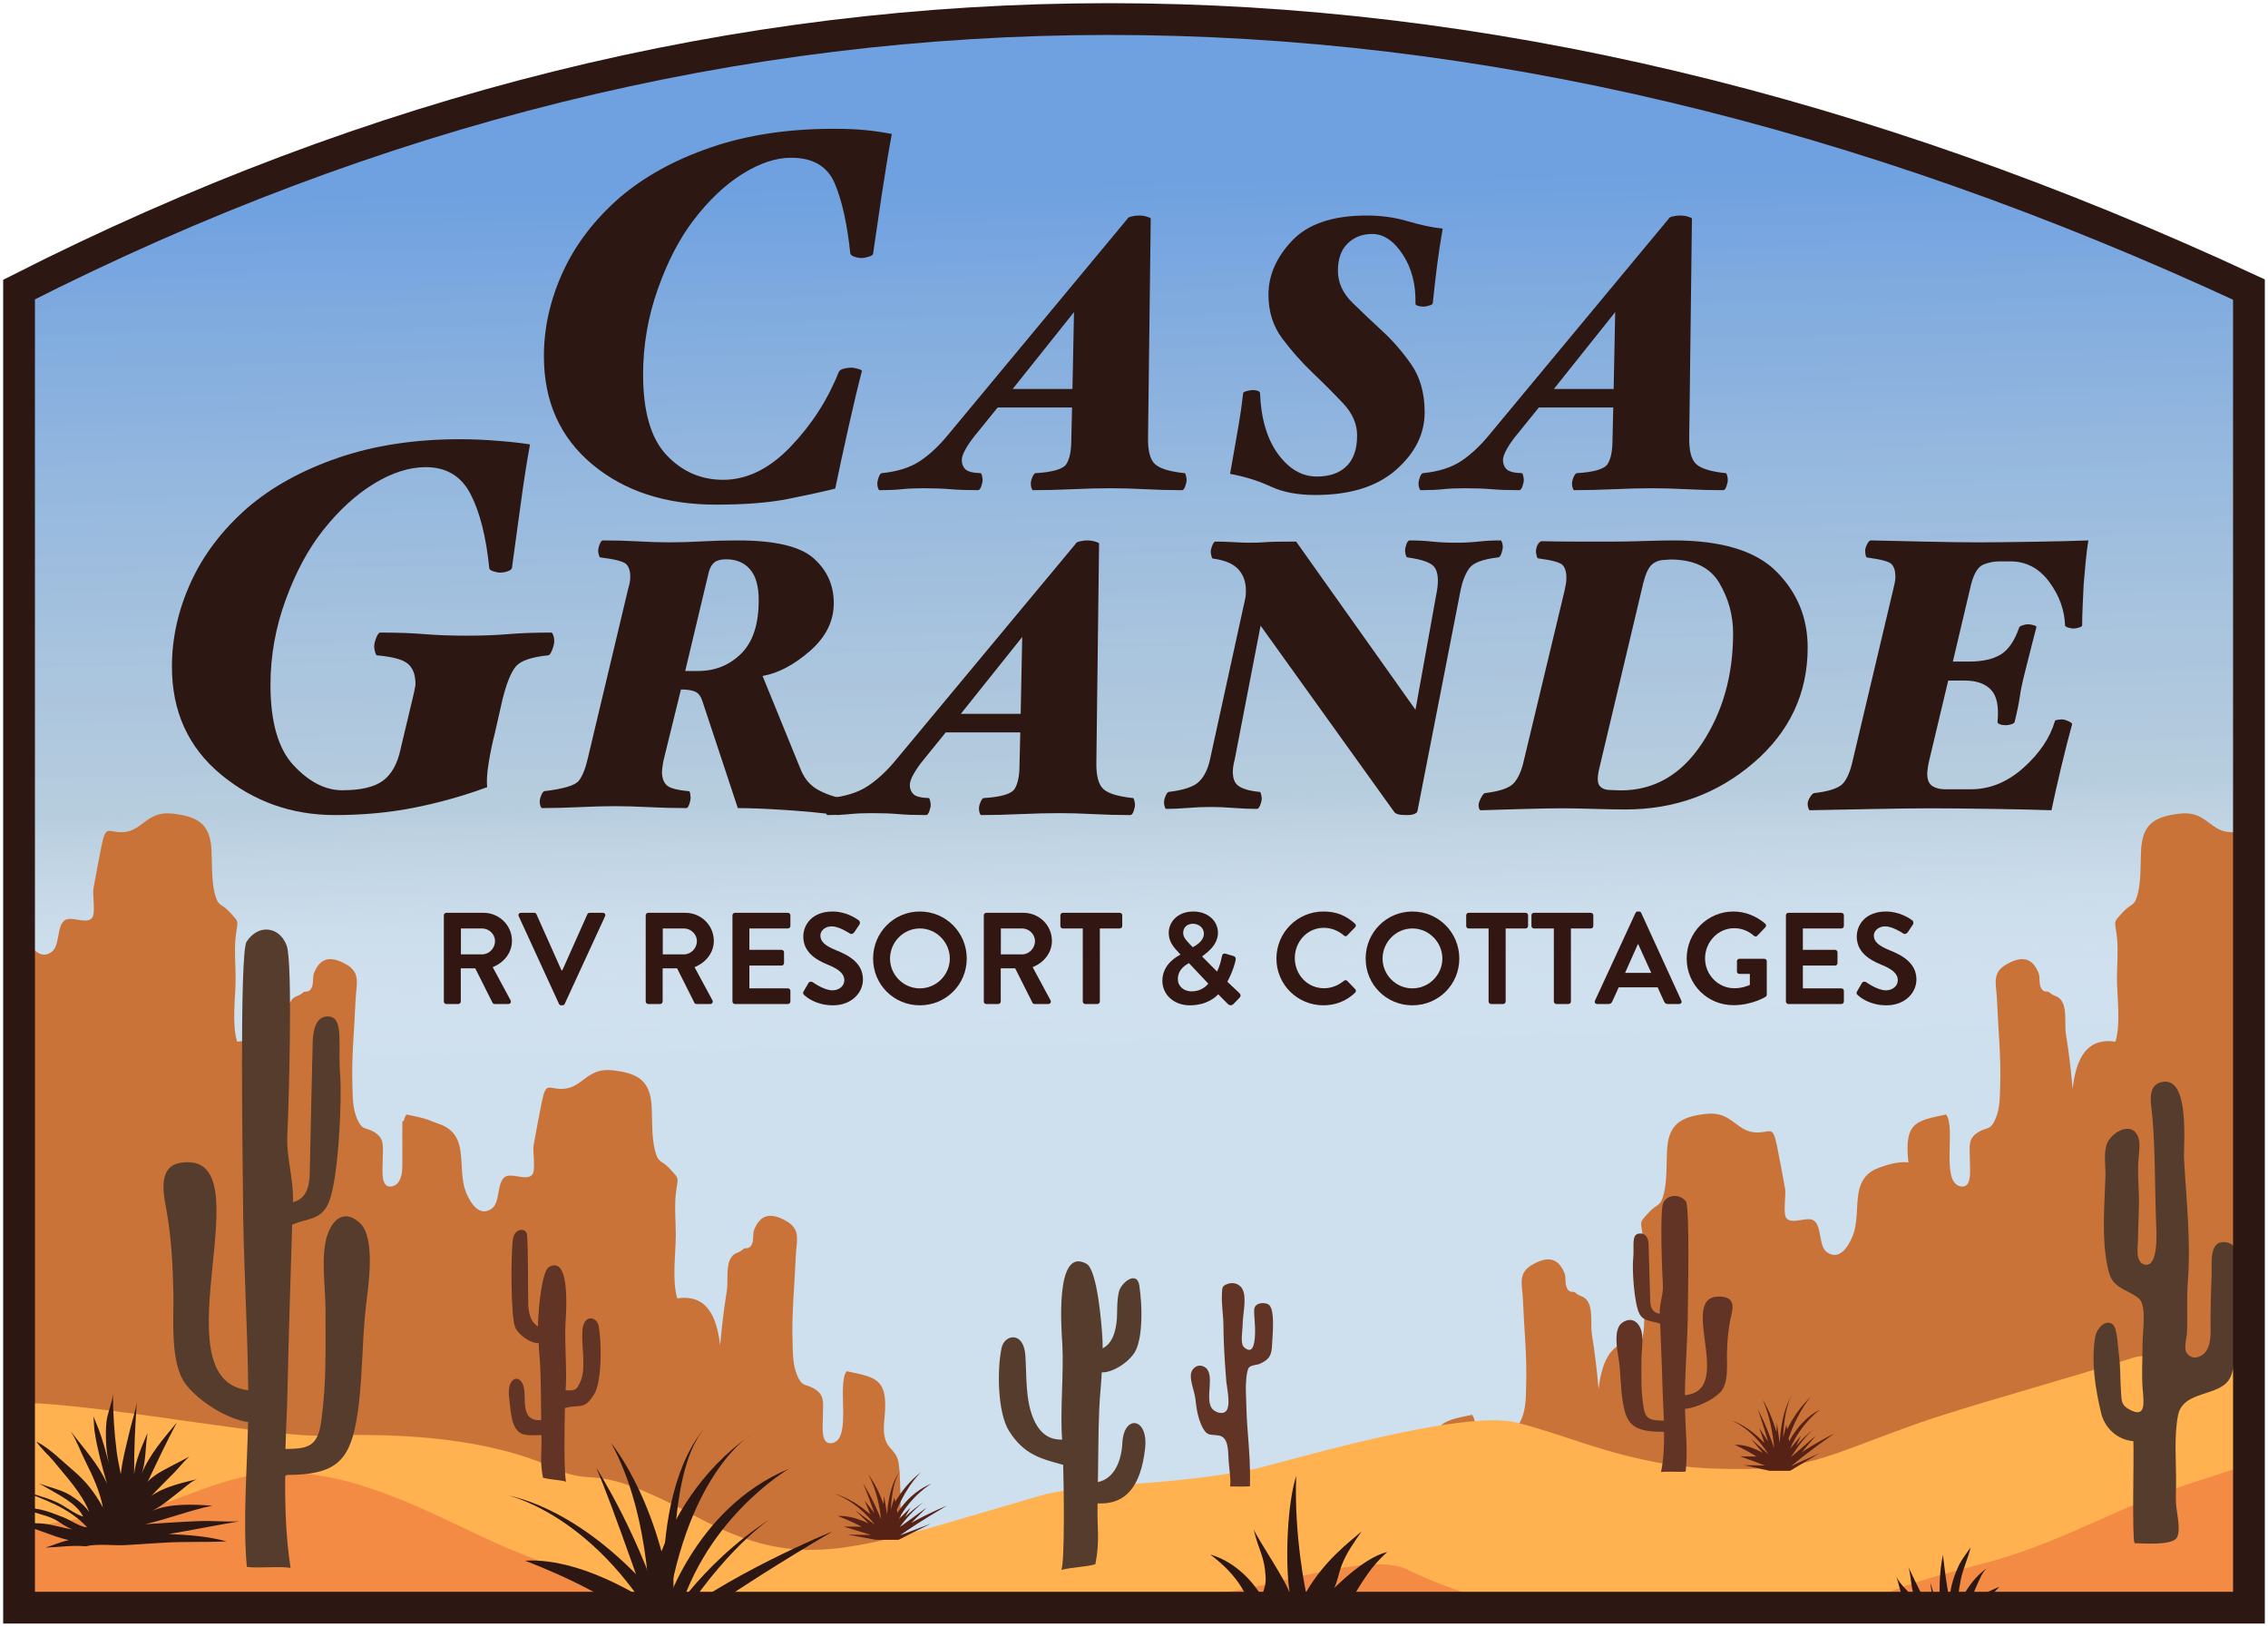
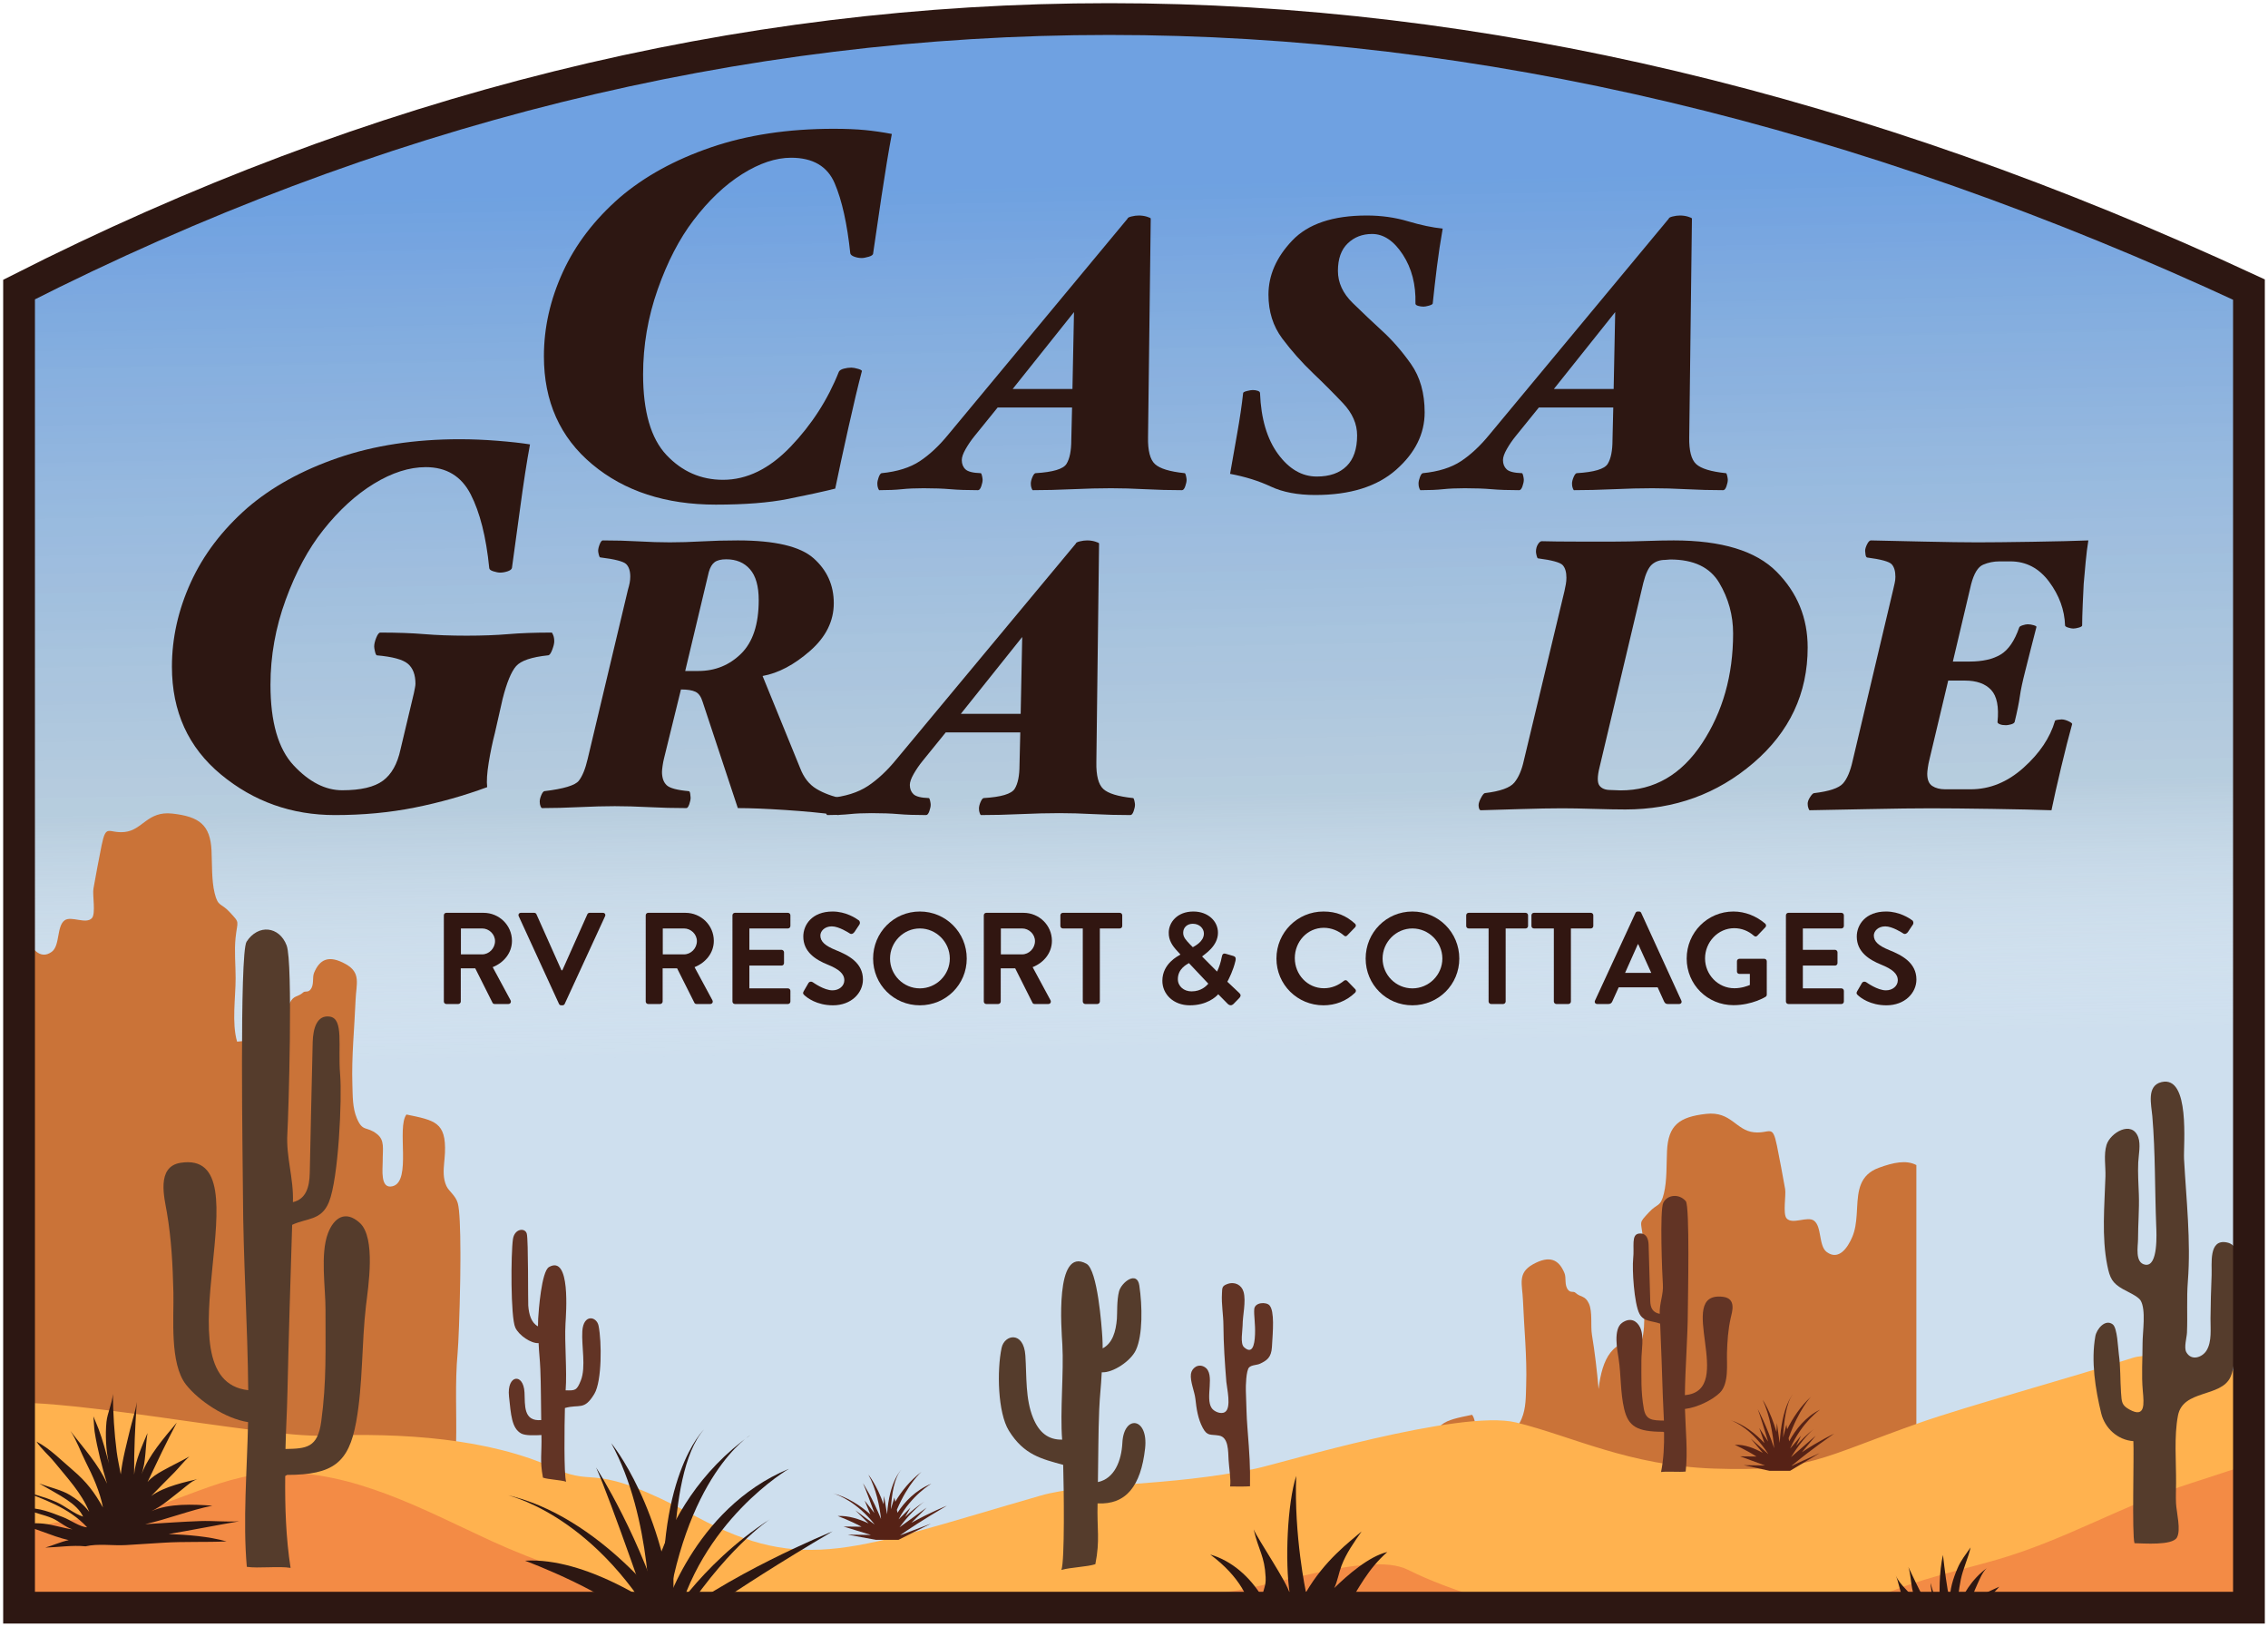
<svg xmlns="http://www.w3.org/2000/svg" xmlns:xlink="http://www.w3.org/1999/xlink" width="357px" height="256px" viewBox="0 0 357 256" version="1.1">
  <title>Casa-Grande-Logo</title>
  <defs>
    <linearGradient x1="50%" y1="15.729%" x2="51.214%" y2="66.735%" id="linearGradient-1">
      <stop stop-color="#0058D0" stop-opacity="0.697" offset="0%" />
      <stop stop-color="#89A8BD" stop-opacity="0.502" offset="70.522%" />
      <stop stop-color="#FFFFFF" stop-opacity="0" offset="100%" />
    </linearGradient>
    <path d="M0,42.567 L0,250 L351,250 C351,169.408 351,100.263 351,42.567 C228.812,-14.189 111.812,-14.189 0,42.567 Z" id="path-2" />
    <path d="M0.639,0.538 C0.466,0.485 0.361,0.462 0.361,0.462 C0.455,0.482 0.546,0.513 0.639,0.538" id="path-4" />
    <linearGradient x1="50%" y1="54.95%" x2="50%" y2="45.03%" id="linearGradient-6">
      <stop stop-color="#4A2D1C" offset="0%" />
      <stop stop-color="#A26830" offset="100%" />
    </linearGradient>
-     <polyline id="path-7" points="0.484 0.511 0.516 0.489 0.484 0.511" />
    <linearGradient x1="50.04%" y1="51.45%" x2="50.04%" y2="48.52%" id="linearGradient-9">
      <stop stop-color="#4A2D1C" offset="0%" />
      <stop stop-color="#A26830" offset="100%" />
    </linearGradient>
  </defs>
  <g id="Symbols" stroke="none" stroke-width="1" fill="none" fill-rule="evenodd">
    <g id="Casa-Grande-Logo" transform="translate(3, 3)">
      <g id="Group-3">
        <g id="Mask" fill-rule="nonzero">
          <g id="path-2-link" fill="#CEDFEE">
            <path d="M0,42.567 L0,250 L351,250 C351,169.408 351,100.263 351,42.567 C228.812,-14.189 111.812,-14.189 0,42.567 Z" id="path-2" />
          </g>
          <g id="path-2-link" fill="url(#linearGradient-1)" fill-opacity="0.66">
            <path d="M0,42.567 L0,250 L351,250 C351,169.408 351,100.263 351,42.567 C228.812,-14.189 111.812,-14.189 0,42.567 Z" id="path-2" />
          </g>
        </g>
        <g id="Clipped">
          <mask id="mask-3" fill="white">
            <use xlink:href="#path-2" />
          </mask>
          <g id="path-2" />
          <g id="Group" mask="url(#mask-3)">
            <g transform="translate(-8.952, 124.99)">
              <path d="M25.574,2.939 C28.419,2.643 29.144,-0.394 33.079,0.043 C37.344,0.517 39.058,1.838 39.249,5.888 C39.347,7.955 39.242,10.541 39.738,12.563 C40.282,14.781 40.73,14.06 42.078,15.519 C43.801,17.385 43.325,16.757 43.028,19.636 C42.819,21.659 43.041,23.889 43.041,25.923 C43.041,29.021 42.415,32.981 43.27,35.932 C47.836,35.284 49.459,38.578 50.022,43.348 C50.277,40.467 50.602,37.612 51.066,34.814 C51.303,33.382 50.948,31.203 51.544,29.897 C52.141,28.588 52.851,28.95 53.658,28.199 C53.989,27.891 54.395,28.253 54.819,27.74 C55.441,26.99 55.074,25.863 55.39,25.101 C56.278,22.964 57.709,22.249 60.354,23.72 C62.83,25.096 62.026,26.829 61.922,29.402 C61.742,33.85 61.275,38.264 61.419,42.733 C61.477,44.539 61.428,46.35 62.129,48.007 C63.055,50.194 63.621,49.186 65.259,50.446 C66.556,51.445 66.178,52.751 66.191,54.803 C66.199,55.992 65.758,59.2 67.759,58.685 C70.79,57.903 68.351,49.449 69.933,47.401 C74.388,48.324 76.191,48.598 75.992,53.43 C75.979,53.735 75.955,54.042 75.927,54.351 L75.869,54.97 C75.755,56.21 75.683,57.458 76.216,58.638 C76.605,59.5 77.657,60.113 78.009,61.35 C78.306,62.394 78.415,65.509 78.423,69.163 L78.423,70.127 C78.42,70.939 78.413,71.771 78.403,72.605 L78.389,73.607 C78.311,78.616 78.114,83.518 77.986,84.909 C77.542,89.722 77.857,94.406 77.744,99.226 C77.593,98.771 74.515,99.453 73.614,99.484 C71.01,99.574 68.395,99.405 65.791,99.473 C62.406,99.562 59.229,99.916 55.821,99.786 C53.914,99.713 50.333,100.312 48.752,98.852 C48.571,98.685 48.413,98.496 48.275,98.289 C39.607,99.368 31.183,98.736 22.637,98.062 L20.686,97.908 C16.453,97.576 12.183,97.266 7.833,97.178 C5.215,97.125 2.607,97.072 0,96.996 L0,96.996 L0,8.1 C1.57,7.268 3.593,7.676 5.912,8.529 C8.965,9.652 9.18,12.141 9.328,14.793 L9.367,15.498 L9.367,15.498 L9.397,15.969 C9.479,17.148 9.628,18.324 10.08,19.394 C10.81,21.122 12.218,23.172 14.099,21.792 C15.421,20.823 14.846,17.761 16.128,16.841 C17.162,16.099 19.504,17.513 20.42,16.493 C21.054,15.787 20.485,12.835 20.66,11.86 C21.058,9.652 21.494,7.255 21.942,5.061 C22.661,1.531 23.008,3.206 25.574,2.939 Z" id="Combined-Shape" fill="#CA7338" fill-rule="nonzero" />
-               <path d="M94.86,43.336 C97.705,43.039 98.43,40.002 102.365,40.439 C106.63,40.913 108.344,42.234 108.535,46.285 C108.634,48.351 108.528,50.937 109.024,52.96 C109.568,55.178 110.016,54.456 111.364,55.916 C113.088,57.781 112.612,57.153 112.314,60.033 C112.105,62.055 112.327,64.286 112.327,66.319 C112.327,69.417 111.701,73.378 112.556,76.328 C117.122,75.68 118.746,78.975 119.308,83.745 C119.564,80.864 119.888,78.009 120.352,75.211 C120.59,73.778 120.234,71.6 120.831,70.293 C121.428,68.985 122.138,69.347 122.945,68.595 C123.275,68.287 123.681,68.649 124.105,68.137 C124.727,67.387 124.36,66.26 124.677,65.497 C125.564,63.361 126.995,62.645 129.641,64.116 C132.116,65.493 131.312,67.225 131.209,69.799 C131.029,74.247 130.561,78.66 130.706,83.129 C130.764,84.935 130.715,86.747 131.416,88.404 C132.341,90.591 132.908,89.582 134.545,90.842 C135.843,91.841 135.464,93.147 135.477,95.2 C135.485,96.389 135.044,99.596 137.045,99.081 C140.076,98.3 137.637,89.846 139.22,87.798 C143.675,88.72 145.477,88.995 145.278,93.826 C145.266,94.131 145.241,94.439 145.213,94.747 L145.155,95.366 C145.042,96.606 144.969,97.854 145.502,99.035 C145.891,99.896 146.944,100.51 147.295,101.747 C147.592,102.79 147.702,105.906 147.709,109.559 L147.709,110.524 C147.706,111.336 147.7,112.167 147.689,113.002 L147.675,114.004 C147.597,119.012 147.4,123.914 147.272,125.306 C146.828,130.119 147.144,134.802 147.031,139.622 C146.879,139.167 143.801,139.85 142.9,139.881 C140.296,139.971 137.682,139.802 135.077,139.87 C131.692,139.958 128.515,140.313 125.108,140.183 C123.201,140.11 119.619,140.708 118.038,139.249 C117.857,139.081 117.699,138.893 117.561,138.686 C108.894,139.765 100.47,139.132 91.923,138.458 L89.972,138.304 C85.739,137.973 81.47,137.662 77.119,137.574 C74.501,137.521 71.893,137.469 69.286,137.392 L69.286,137.392 L69.286,48.497 C70.857,47.665 72.879,48.072 75.198,48.925 C78.251,50.048 78.467,52.538 78.614,55.189 L78.653,55.894 L78.653,55.894 L78.683,56.365 C78.766,57.545 78.914,58.721 79.366,59.791 C80.096,61.518 81.504,63.568 83.386,62.189 C84.707,61.22 84.132,58.157 85.415,57.237 C86.449,56.495 88.791,57.909 89.706,56.89 C90.341,56.183 89.771,53.231 89.946,52.257 C90.344,50.049 90.78,47.652 91.228,45.457 C91.947,41.928 92.294,43.602 94.86,43.336 Z" id="Combined-Shape-Copy-3" fill="#CA7338" fill-rule="nonzero" />
-               <path d="M329.368,2.939 C332.213,2.643 332.938,-0.394 336.873,0.043 C341.138,0.517 342.852,1.838 343.043,5.888 C343.142,7.955 343.036,10.541 343.532,12.563 C344.076,14.781 344.524,14.06 345.872,15.519 C347.596,17.385 347.12,16.757 346.822,19.636 C346.613,21.659 346.835,23.889 346.835,25.923 C346.835,29.021 346.209,32.981 347.064,35.932 C351.63,35.284 353.254,38.578 353.816,43.348 C354.071,40.467 354.396,37.612 354.86,34.814 C355.098,33.382 354.742,31.203 355.339,29.897 C355.936,28.588 356.646,28.95 357.453,28.199 C357.783,27.891 358.189,28.253 358.613,27.74 C359.235,26.99 358.868,25.863 359.185,25.101 C360.072,22.964 361.503,22.249 364.148,23.72 C366.624,25.096 365.82,26.829 365.717,29.402 C365.537,33.85 365.069,38.264 365.214,42.733 C365.272,44.539 365.223,46.35 365.924,48.007 C366.849,50.194 367.416,49.186 369.053,50.446 C370.351,51.445 369.972,52.751 369.985,54.803 C369.993,55.992 369.552,59.2 371.553,58.685 C374.584,57.903 372.145,49.449 373.728,47.401 C378.183,48.324 379.985,48.598 379.786,53.43 C379.774,53.735 379.749,54.042 379.721,54.351 L379.663,54.97 C379.55,56.21 379.477,57.458 380.01,58.638 C380.399,59.5 381.452,60.113 381.803,61.35 C382.1,62.394 382.21,65.509 382.217,69.163 L382.217,70.127 C382.214,70.939 382.208,71.771 382.197,72.605 L382.183,73.607 C382.105,78.616 381.908,83.518 381.78,84.909 C381.336,89.722 381.652,94.406 381.539,99.226 C381.387,98.771 378.309,99.453 377.408,99.484 C374.804,99.574 372.19,99.405 369.585,99.473 C366.2,99.562 363.023,99.916 359.616,99.786 C357.709,99.713 354.127,100.312 352.546,98.852 C352.365,98.685 352.207,98.496 352.069,98.289 C343.401,99.368 334.978,98.736 326.431,98.062 L324.48,97.908 C320.247,97.576 315.977,97.266 311.627,97.178 C309.009,97.125 306.401,97.072 303.794,96.996 L303.794,96.996 L303.794,8.1 C305.365,7.268 307.387,7.676 309.706,8.529 C312.759,9.652 312.975,12.141 313.122,14.793 L313.161,15.498 L313.161,15.498 L313.191,15.969 C313.274,17.148 313.422,18.324 313.874,19.394 C314.604,21.122 316.012,23.172 317.894,21.792 C319.215,20.823 318.64,17.761 319.923,16.841 C320.957,16.099 323.299,17.513 324.214,16.493 C324.849,15.787 324.279,12.835 324.454,11.86 C324.852,9.652 325.288,7.255 325.736,5.061 C326.455,1.531 326.802,3.206 329.368,2.939 Z" id="Combined-Shape-Copy" fill="#CA7338" fill-rule="nonzero" transform="translate(343.006, 49.924) scale(-1, 1) translate(-343.006, -49.924) " />
              <path d="M254.752,50.196 C257.597,49.899 258.322,46.862 262.257,47.299 C266.522,47.773 268.236,49.094 268.427,53.144 C268.526,55.211 268.42,57.797 268.916,59.82 C269.46,62.037 269.908,61.316 271.256,62.775 C272.98,64.641 272.504,64.013 272.206,66.892 C271.997,68.915 272.219,71.145 272.219,73.179 C272.219,76.277 271.593,80.238 272.448,83.188 C277.014,82.54 278.638,85.835 279.2,90.604 C279.455,87.723 279.78,84.869 280.244,82.07 C280.481,80.638 280.126,78.46 280.723,77.153 C281.319,75.844 282.03,76.206 282.837,75.455 C283.167,75.147 283.573,75.509 283.997,74.997 C284.619,74.246 284.252,73.119 284.569,72.357 C285.456,70.22 286.887,69.505 289.532,70.976 C292.008,72.353 291.204,74.085 291.101,76.658 C290.921,81.107 290.453,85.52 290.597,89.989 C290.656,91.795 290.606,93.606 291.308,95.263 C292.233,97.451 292.8,96.442 294.437,97.702 C295.735,98.701 295.356,100.007 295.369,102.059 C295.377,103.249 294.936,106.456 296.937,105.941 C299.968,105.16 297.529,96.705 299.112,94.657 C303.567,95.58 305.369,95.855 305.17,100.686 C305.157,100.991 305.133,101.298 305.105,101.607 L305.047,102.226 C304.934,103.466 304.861,104.714 305.394,105.894 C305.783,106.756 306.835,107.369 307.187,108.606 C307.484,109.65 307.594,112.766 307.601,116.419 L307.601,117.383 C307.598,118.196 307.592,119.027 307.581,119.861 L307.567,120.863 C307.489,125.872 307.292,130.774 307.164,132.165 C306.72,136.978 307.035,141.662 306.923,146.482 C306.771,146.027 303.693,146.709 302.792,146.741 C300.188,146.83 297.574,146.661 294.969,146.729 C291.584,146.818 288.407,147.173 285,147.042 C283.093,146.969 279.511,147.568 277.93,146.108 C277.749,145.941 277.591,145.752 277.453,145.546 C268.785,146.625 260.362,145.992 251.815,145.318 L249.864,145.164 C245.631,144.833 241.361,144.522 237.011,144.434 C234.393,144.381 231.785,144.328 229.178,144.252 L229.178,144.252 L229.178,55.356 C230.748,54.525 232.771,54.932 235.09,55.785 C238.143,56.908 238.359,59.398 238.506,62.049 L238.545,62.754 L238.545,62.754 L238.575,63.225 C238.658,64.404 238.806,65.581 239.258,66.65 C239.988,68.378 241.396,70.428 243.278,69.048 C244.599,68.079 244.024,65.017 245.307,64.097 C246.34,63.355 248.683,64.769 249.598,63.749 C250.233,63.043 249.663,60.091 249.838,59.116 C250.236,56.908 250.672,54.511 251.12,52.317 C251.839,48.788 252.186,50.462 254.752,50.196 Z" id="Combined-Shape-Copy-2" fill="#CA7338" fill-rule="nonzero" transform="translate(268.39, 97.18) scale(-1, 1) translate(-268.39, -97.18) " />
              <path d="M381.456,93.547 C374.165,93.359 348.601,83.489 341.691,85.684 C331.043,89.067 315.274,93.395 308.267,95.86 C292.523,101.398 290.753,103.63 275.759,103.121 C262.35,102.666 253.358,98.003 244.591,95.86 C235.825,93.717 207.429,102.331 203.638,103.121 C189.811,106.003 176.873,105.323 169.778,107.365 C140.241,115.867 132.542,119.82 115.571,110.693 C98.6,101.567 100.167,106.266 93.349,103.121 C82.88,98.292 69.083,97.49 56.954,97.939 C46.98,98.308 11.909,90.937 4.568,93.194 L4.568,128.811 C27.834,128.721 51.099,128.631 74.363,128.54 C142.17,128.277 209.978,128.206 277.785,127.945 C311.595,127.815 347.244,128.075 381.053,127.945 L381.456,93.547 Z" id="Fill-5-Copy" fill="#FFB24F" fill-rule="nonzero" />
              <path d="M389.275,110.082 C389.127,107.885 389.287,105.114 387.564,103.431 C385.688,101.597 376.775,99.914 374.467,99.855 C367.173,99.668 357.926,103.174 351.014,105.361 C340.362,108.73 331.062,114.365 320.205,117.478 C314.047,119.243 308.113,120.483 302.296,122.989 C288.284,129.026 267.14,129.618 251.906,126.691 C244.15,125.201 234.301,122.426 227.569,119.045 C221.191,115.842 204.387,122.571 197.261,122.654 C169.748,122.975 171.169,129.324 146.789,125.38 C143.288,124.814 132.31,125.845 128.711,126.325 C119.568,127.545 112.718,126.337 104.304,122.81 C97.433,119.93 90.225,117.696 83.405,114.564 C72.932,109.755 61.463,103.334 49.329,103.781 C39.352,104.148 31.742,110.198 22.228,110.754 C13.878,111.242 7.343,113.193 0,115.442 L0,150.915 C23.274,150.825 46.547,150.735 69.82,150.645 C137.651,150.383 205.482,150.312 273.314,150.052 C307.135,149.922 340.957,149.792 374.779,149.663 C381.065,149.639 387.351,149.613 393.638,149.587 C393.169,145.457 391.755,140.806 391.437,138.418 C390.185,129.009 389.911,119.513 389.275,110.082 Z" id="Fill-5" fill="#F38B45" fill-rule="nonzero" />
              <g id="Group-2" stroke-width="1" fill="none" fill-rule="evenodd" transform="translate(8.375, 18.293)">
                <path d="M174.247,80.766 C174.104,83.616 172.993,86.414 170.396,86.948 C170.467,83.077 170.445,79.207 170.601,75.543 C170.703,73.117 170.884,72.177 170.999,69.674 C172.738,69.794 175.563,67.917 176.375,66.179 C177.472,63.83 177.397,59.209 176.913,56.006 C176.554,53.627 174.088,55.513 173.718,56.955 C173.348,58.397 173.454,60.399 173.385,61.26 C173.225,63.245 172.7,65.105 171.144,65.907 C171.143,65.325 171.129,64.747 171.096,64.176 C170.992,62.417 170.337,53.565 168.599,52.598 C163.571,49.803 164.671,63.057 164.797,65.272 C165.049,69.689 164.416,75.828 164.767,80.272 C162.598,80.316 161.143,79.173 160.196,76.859 C158.965,73.855 159.196,70.36 158.979,67.046 C158.723,63.139 155.686,63.7 155.236,65.833 C154.486,69.384 154.627,76.024 156.381,78.861 C158.749,82.692 161.536,83.302 164.931,84.241 C165.038,87.998 165.191,99.325 164.649,100.779 C166.117,100.354 168.727,100.297 169.994,99.872 C170.752,96.017 170.233,94.473 170.344,90.307 C174.815,90.531 177.163,87.589 177.824,81.649 C178.369,76.747 174.472,76.274 174.247,80.766" id="Fill-7" fill="#553C2C" fill-rule="nonzero" />
                <path d="M333.384,80.51 C330.874,80.324 328.887,78.449 328.323,76.133 C327.393,72.316 326.702,67.896 327.4,64 C327.598,62.887 328.937,61.227 330.133,62.129 C330.876,62.689 330.961,65.869 331.099,66.832 C331.38,68.804 331.3,70.868 331.442,72.854 C331.55,74.378 331.538,74.856 332.782,75.542 C335.3,76.932 335.05,74.614 334.871,72.612 C334.644,70.069 334.837,67.624 334.832,65.085 C334.829,63.379 335.412,59.828 334.516,58.361 C334.122,57.714 332.436,56.98 331.739,56.583 C330.08,55.639 329.688,54.889 329.282,52.862 C328.372,48.32 328.849,43.451 328.989,38.856 C329.038,37.27 328.691,35.443 329.158,33.898 C329.735,31.988 333.144,29.945 334.151,32.681 C334.57,33.819 334.205,35.492 334.151,36.652 C334.071,38.358 334.193,40.019 334.249,41.72 C334.327,44.047 334.119,46.408 334.119,48.746 C334.119,49.826 333.58,52.459 335.252,52.742 C337.324,53.093 337.026,47.748 336.979,46.576 C336.753,40.865 336.853,35.057 336.369,29.367 C336.214,27.555 335.424,24.569 337.821,24.004 C342.383,22.929 341.244,33.975 341.36,36.093 C341.703,42.404 342.459,49.033 341.961,55.378 C341.751,58.06 341.937,60.737 341.824,63.421 C341.79,64.225 341.309,65.787 341.727,66.52 C342.541,67.951 344.246,67.311 344.901,66.248 C345.766,64.843 345.509,62.779 345.526,61.228 C345.551,58.957 345.6,56.658 345.701,54.387 C345.777,52.653 345.181,48.649 348.099,49.239 C349.716,49.567 349.717,51.076 349.811,52.466 C349.977,54.901 350.205,57.364 350.237,59.804 C350.261,61.605 349.909,63.213 349.586,64.972 C349.277,66.658 349.387,68.845 348.667,70.421 C347.179,73.669 341.209,72.351 340.408,76.468 C339.77,79.747 340.133,83.795 340.106,87.149 C340.098,88.197 340.05,89.26 340.1,90.305 C340.168,91.698 340.92,94.519 340.23,95.693 C339.483,96.965 334.962,96.593 333.563,96.571 C333.142,95.312 333.51,82.593 333.384,80.51" id="Fill-8" fill="#553C2C" fill-rule="nonzero" />
                <path d="M313.284,114.053 C314.628,113.967 315.991,113.683 317.328,113.665 C314.583,113.798 311.963,112.665 309.196,113.116 C310.78,112.184 312.562,111.46 314.203,110.58 C315.154,110.071 316.11,109.525 317.115,109.132 C316.813,109.193 316.516,109.258 316.229,109.335 C314.578,109.782 312.906,110.168 311.285,110.719 C310.579,110.958 309.85,111.343 309.107,111.437 C310.347,110.477 311.917,109.753 313.23,108.815 C314.585,107.848 315.77,106.763 317.044,105.713 C314.157,107.625 311.021,108.687 307.906,110.109 C308.723,109.512 309.509,108.863 310.27,108.194 C311.054,107.505 312.255,105.973 313.321,105.312 C311.729,106.026 309.925,106.193 308.663,107.425 C309.682,106.178 310.782,104.997 311.904,103.843 C312.016,103.728 312.146,103.576 312.282,103.415 C311.295,103.876 310.254,104.285 309.438,104.872 C308.809,105.324 307.915,106.021 307.39,106.8 C307.848,105.546 308.235,104.27 308.813,103.052 C309.168,102.303 309.596,101.154 310.303,100.504 C307.99,102.199 306.401,104.714 305.489,107.41 C305.737,105.693 305.876,103.972 306.226,102.269 C306.58,100.543 307.397,98.904 307.763,97.233 C306.992,98.36 306.264,99.212 305.712,100.502 C304.984,102.203 304.449,103.887 304.509,105.755 C303.993,103.344 303.701,100.86 303.413,98.412 C302.802,101.16 302.788,104.47 303.019,107.26 C302.406,105.822 301.844,104.334 301.452,102.807 C301.464,102.989 301.476,103.166 301.497,103.33 C301.662,104.617 301.906,105.899 302.183,107.168 C302.311,107.751 302.608,108.418 302.605,109.01 C301.573,107.965 301.083,106.37 300.363,105.119 C299.455,103.543 298.769,101.95 297.974,100.327 C298.316,101.416 298.348,102.562 298.559,103.677 C298.715,104.499 298.97,105.168 299.301,105.853 C298.346,104.357 296.675,103.26 295.98,101.647 C296.466,102.764 296.573,103.953 297.08,105.065 C297.683,106.387 298.864,108.127 299.082,109.558 C297.965,108.362 296.239,107.79 294.782,107.123 C293.732,106.643 292.666,106.028 291.575,105.654 C292.348,106.468 293.492,106.813 294.399,107.441 C295.886,108.47 297,109.963 298.173,111.327 C296.647,110.374 294.561,109.338 292.826,108.886 C294.186,109.53 295.893,110.865 296.737,112.111 C294.414,111.225 291.855,110.309 289.316,110.832 C291.13,111.384 294.066,111.016 295.406,112.644 C293.879,112.673 292.463,113.199 290.962,113.308 C292.561,113.292 293.941,113.29 295.399,114.03 C293.835,114.131 291.511,114.83 290.419,115.936 C292.455,115.27 295.575,114.94 297.641,115.615 L297.586,115.653 C298.626,115.318 299.912,115.252 300.943,115.036 C301.587,114.901 302.196,114.863 302.855,114.888 C306.387,115.021 309.853,116.256 313.384,116.474 C312.141,115.521 310.303,115.418 309.056,114.467 C310.22,113.894 312.06,114.132 313.284,114.053" id="Fill-9" fill="#2D1712" fill-rule="nonzero" />
                <path d="M35.222,93.126 C33.192,93.245 31.127,93.016 29.086,93.087 C26.202,93.187 23.31,93.408 20.43,93.575 C24.002,92.773 27.409,91.394 31.004,90.663 C27.947,90.451 24.221,90.271 21.396,91.533 C23.169,90.692 24.732,89.271 26.279,88.076 C27.054,87.479 27.951,86.574 28.964,86.417 C26.829,86.916 23.46,87.618 21.375,89.144 C22.584,87.909 23.778,86.661 25.009,85.448 C25.583,84.881 26.489,83.71 27.392,82.925 C25.985,83.714 24.54,84.395 23.117,85.195 C22.316,85.644 21.413,86.202 20.801,86.94 C22.291,83.791 23.777,80.668 25.404,77.592 C23.349,80.057 21.007,82.73 19.841,85.741 C20.573,83.815 20.447,81.278 20.793,79.242 C19.998,81.131 18.859,83.578 18.689,85.787 C18.659,81.98 18.851,78.132 19.107,74.338 C18.917,75.799 18.346,77.406 18.034,78.737 C17.536,80.861 16.854,83.321 16.586,85.731 C16.363,84.513 16.092,83.31 15.948,82.2 C15.552,79.125 15.38,76.155 15.345,73.078 C15.252,74.51 14.47,76.105 14.334,77.494 C14.139,79.486 14.245,81.934 14.713,84.018 C14.237,82.196 13.764,80.394 13.1,78.615 C12.857,77.965 12.551,77.294 12.272,76.614 C12.37,77.487 12.375,78.389 12.471,79.014 C12.879,81.673 13.655,84.616 14.427,87.206 C13.068,84.116 10.706,81.605 8.667,78.907 C9.636,80.35 10.311,82.284 11.048,83.741 C12.17,85.955 13.324,88.486 13.782,90.95 C12.456,88.58 11.209,86.922 9.082,85.11 C7.267,83.564 5.442,81.682 3.318,80.576 C4.056,81.726 5.275,82.74 6.151,83.821 C8.14,86.275 10.422,88.666 11.622,91.636 C10.719,90.432 9.611,89.626 8.552,88.968 C7.304,88.194 5.119,87.698 3.752,87.171 C7.042,89.094 9.645,90.268 10.662,92.39 C9.239,91.943 7.862,90.733 6.475,90.11 C4.474,89.212 2.536,88.796 0.471,88.135 C4.306,89.585 8.448,90.957 11.292,94.067 C10.151,94.018 8.632,92.898 7.48,92.461 C5.755,91.806 3.538,90.859 1.661,91.134 C2.804,91.813 4.536,92.078 5.817,92.645 C6.908,93.128 7.879,94.05 8.995,94.397 C7.461,94.182 5.984,93.666 4.446,93.497 C2.954,93.334 1.486,93.525 0,93.515 C2.856,93.983 5.564,95.452 8.395,96.086 C7.129,96.352 5.933,96.909 4.708,97.262 C6.801,97.203 8.952,96.849 11.043,97.061 C12.994,96.596 15.369,96.984 17.372,96.867 C19.342,96.752 21.308,96.619 23.281,96.496 C26.61,96.287 29.92,96.441 33.242,96.289 C30.3,95.474 27.157,95.257 24.13,95.125 C27.791,94.504 31.53,93.762 35.222,93.126" id="Fill-10" fill="#2D1712" fill-rule="nonzero" />
                <path d="M54.202,46.154 C51.937,44.1 50.12,45.372 49.199,47.803 C47.965,51.06 48.824,56.386 48.814,59.802 C48.796,66.095 48.999,71.146 48.138,77.442 C47.575,81.557 45.809,81.685 42.514,81.743 C42.594,78.208 42.745,76.317 42.822,72.863 C42.921,68.396 43.041,63.93 43.17,59.463 C43.295,55.131 43.431,50.799 43.565,46.467 C45.865,45.376 48.152,45.839 49.352,42.894 C50.873,39.162 51.436,26.592 51.114,22.788 C50.742,18.415 51.743,14.019 49.478,13.699 C47.47,13.415 46.859,15.531 46.798,17.701 C46.724,20.313 46.391,35.556 46.336,38.297 C46.292,40.596 45.711,42.422 43.684,42.898 C43.823,39.138 42.582,35.815 42.81,32.093 C42.982,29.275 43.726,5.224 42.695,2.5 C41.557,-0.513 38.225,-0.915 36.393,1.909 C35.237,3.691 35.807,37.69 35.819,41.555 C35.851,51.884 36.56,62.218 36.649,72.49 C21.972,70.859 39.849,34.515 25.993,36.709 C22.132,37.32 23.463,42.267 23.842,44.491 C24.566,48.748 24.769,52.834 24.872,57.125 C24.965,61.033 24.249,68.304 26.869,71.628 C28.898,74.202 33.081,76.968 36.626,77.517 C36.478,84.914 35.786,93.075 36.428,100.291 C38.192,100.561 41.516,100.148 43.317,100.456 C42.577,95.731 42.423,90.864 42.472,85.998 C42.566,85.943 42.66,85.889 42.761,85.823 C50.028,85.815 52.468,83.891 53.633,77.517 C54.723,71.563 54.482,65.187 55.189,59.159 C55.522,56.322 56.786,48.497 54.202,46.154" id="Fill-11" fill="#553C2C" fill-rule="nonzero" />
                <path d="M103.17,107.823 C103.17,107.823 92.205,92.202 77.062,88.906 C77.062,88.906 90.68,91.616 101.188,109.957 L103.17,107.823" id="Fill-14" fill="#2D1712" fill-rule="nonzero" />
                <path d="M101.065,106.73 C101.065,106.73 89.912,98.725 80.218,99.325 C80.218,99.325 94.473,104.598 98.819,109.957 L102.836,109.957 L101.065,106.73" id="Fill-15" fill="#2D1712" fill-rule="nonzero" />
                <path d="M103.815,109.957 C103.815,109.957 102.012,85.83 108.404,78.655 C108.404,78.655 100.415,86.229 102.198,109.957 L103.815,109.957" id="Fill-16" fill="#2D1712" fill-rule="nonzero" />
                <path d="M98.964,109.957 C98.964,109.957 99.447,91.124 115.79,79.481 C115.79,79.481 105.171,85.808 102.198,109.957 L98.964,109.957" id="Fill-17" fill="#2D1712" fill-rule="nonzero" />
                <path d="M101.875,109.957 C101.875,109.957 107.534,100.032 118.812,92.771 C118.812,92.771 111.536,97.491 103.815,109.957 L101.875,109.957" id="Fill-18" fill="#2D1712" fill-rule="nonzero" />
                <path d="M99.935,109.957 C99.935,109.15 100.258,92.609 93.791,80.829 C93.791,80.829 102.198,90.915 103.815,109.957 L99.935,109.957" id="Fill-19" fill="#2D1712" fill-rule="nonzero" />
                <path d="M101.875,107.939 C101.875,107.939 106.564,91.156 121.763,84.863 C121.763,84.863 107.696,93.012 103.815,109.957 L101.875,107.939" id="Fill-20" fill="#2D1712" fill-rule="nonzero" />
                <path d="M105.149,109.957 C105.149,109.957 111.415,104.874 128.635,94.707 C128.635,94.707 111.536,101.606 101.592,109.957 L105.149,109.957" id="Fill-21" fill="#2D1712" fill-rule="nonzero" />
                <path d="M100.662,109.957 C100.662,109.957 93.709,89.745 91.406,84.661 C91.406,84.661 98.681,95.917 102.562,109.957 L100.662,109.957" id="Fill-22" fill="#2D1712" fill-rule="nonzero" />
                <path d="M197.543,116.412 C193.894,114.277 189.053,113.721 184.83,113.672 C186.602,112.873 191.538,111.893 193.441,111.668 C193.445,108.849 189.052,105.79 185.343,104.58 C187.542,104.322 192.447,106.663 194.434,107.605 C194.426,105.685 192.853,101.89 188.076,98.351 C191.487,99.333 194.348,101.89 196.284,105.083 C196.432,103.555 196.873,103.461 196.796,101.89 C196.634,98.578 195.722,97.825 194.911,94.39 C195.675,96.14 200.199,102.747 200.593,104.511 C199.82,99.512 200.206,90.317 201.611,85.978 C201.242,95.403 203.146,104.306 203.146,104.306 C206.087,99.244 209.993,96.37 211.9,94.718 C210.691,96.462 209.485,98.14 208.729,100.14 C208.298,101.282 208.123,102.534 207.598,103.624 C209.677,101.599 213.058,98.632 215.949,97.957 C212.879,100.672 211.508,103.558 209.402,106.925 C212.516,105.635 215.687,105.385 218.89,104.464 C215.262,105.599 212.224,109.122 209.544,111.667 C213.715,110.571 217.143,112.783 220.753,114.413 C217.372,114.699 213.94,114.483 210.557,114.928 C208.725,115.169 207.188,115.907 205.489,116.434 C202.949,117.224 199.487,115.108 196.978,116.277 C197.373,116.221 197.577,115.985 197.543,116.412" id="Fill-23" fill="#2D1712" fill-rule="nonzero" />
              </g>
              <path d="M261.289,80.174 C262.564,79.286 263.586,79.836 264.104,80.887 C264.798,82.295 264.315,84.599 264.321,86.076 C264.331,88.798 264.216,90.982 264.701,93.705 C265.018,95.485 266.011,95.54 267.865,95.566 C267.82,94.037 267.735,93.218 267.692,91.725 C267.636,89.793 267.569,87.862 267.496,85.93 C267.426,84.056 267.349,82.183 267.273,80.309 C265.979,79.837 264.693,80.037 264.018,78.764 C263.163,77.15 262.846,71.714 263.027,70.069 C263.236,68.177 262.673,66.277 263.947,66.137 C265.077,66.014 265.42,66.93 265.455,67.868 C265.497,68.998 265.684,75.59 265.714,76.776 C265.74,77.771 266.066,78.559 267.206,78.766 C267.129,77.139 267.827,75.702 267.699,74.093 C267.602,72.874 267.183,62.473 267.763,61.294 C268.404,59.992 270.278,59.818 271.309,61.039 C271.959,61.809 271.638,76.514 271.632,78.185 C271.614,82.652 271.215,87.121 271.165,91.564 C279.422,90.858 269.365,75.14 277.159,76.089 C279.332,76.353 278.583,78.493 278.37,79.455 C277.963,81.295 277.848,83.064 277.791,84.919 C277.738,86.608 278.141,89.754 276.667,91.191 C275.526,92.304 273.173,93.5 271.178,93.738 C271.261,96.937 271.65,100.467 271.289,103.587 C270.297,103.704 268.426,103.526 267.413,103.659 C267.83,101.615 267.916,99.51 267.889,97.406 C267.836,97.382 267.783,97.358 267.726,97.33 C263.638,97.326 262.265,96.494 261.609,93.738 C260.997,91.163 261.132,88.405 260.734,85.798 C260.546,84.571 259.836,81.188 261.289,80.174" id="Fill-13" fill="#623425" fill-rule="nonzero" />
              <path d="M195.272,96.706 C196.006,98.08 196.481,97.685 197.858,97.931 C199.345,98.197 199.267,100.39 199.341,101.77 C199.407,103.022 199.745,104.844 199.576,105.936 C200.202,105.936 200.822,105.944 201.421,105.945 C201.854,105.946 202.284,105.929 202.713,105.904 C202.755,102.593 202.647,101.062 202.306,96.671 C202.156,94.742 202.164,93.722 202.059,90.871 C202.033,90.2 202.091,87.652 202.58,87.189 C202.999,86.793 203.795,86.852 204.305,86.609 C205.361,86.105 206.062,85.651 206.162,84.001 C206.315,81.477 206.598,78.37 205.78,77.433 C205.288,76.871 203.46,76.917 203.378,78.042 C203.305,79.038 203.569,80.288 203.501,82.031 C203.431,83.775 203.051,85.183 201.763,84.01 C201.139,83.441 201.546,81.38 201.546,80.628 C201.546,79.014 202.119,76.827 201.699,75.315 C201.395,74.221 200.314,73.643 199.132,74.079 C198.265,74.399 198.348,74.695 198.296,75.607 C198.201,77.282 198.519,78.911 198.528,80.579 C198.544,83.507 198.751,86.552 198.987,89.474 C199.061,90.399 199.835,93.578 198.765,94.228 C198.111,94.626 197.048,94.129 196.692,93.617 C195.571,92.002 197.319,88.217 195.579,87.147 C194.551,86.515 193.537,87.312 193.414,88.227 C193.259,89.389 193.987,90.974 194.117,92.16 C194.288,93.72 194.518,95.292 195.272,96.706" id="Fill-55" fill="#623425" fill-rule="nonzero" />
              <path d="M88.514,91.151 C88.612,93.15 88.299,95.731 91.143,95.486 C91.095,92.772 91.11,90.06 91.004,87.491 C90.934,85.79 90.81,85.131 90.732,83.376 C89.544,83.46 87.616,82.145 87.062,80.925 C86.312,79.279 86.364,69.252 86.694,67.006 C86.939,65.338 88.623,65.161 88.876,66.173 C89.128,67.184 89.055,76.873 89.103,77.477 C89.212,78.869 89.57,80.172 90.633,80.735 C90.633,80.327 90.643,79.921 90.665,79.521 C90.737,78.288 91.184,72.082 92.37,71.404 C95.803,69.445 95.052,78.737 94.965,80.29 C94.794,83.386 95.226,87.69 94.987,90.806 C96.467,90.837 96.731,90.88 97.378,89.258 C98.218,87.151 97.466,83.814 97.615,81.49 C97.789,78.751 99.863,79.144 100.17,80.64 C100.681,83.129 100.707,89.372 99.509,91.361 C97.893,94.047 97.192,92.93 94.874,93.588 C94.801,96.223 94.697,104.164 95.067,105.183 C94.065,104.885 92.283,104.844 91.418,104.547 C90.9,101.844 91.255,100.762 91.179,97.841 C90.227,97.89 88.662,97.971 87.983,97.592 C86.485,96.755 86.383,94.637 86.073,91.771 C85.7,88.334 88.361,88.003 88.514,91.151" id="Fill-12" fill="#623425" fill-rule="nonzero" />
              <g id="Group-26" stroke-width="1" fill="none" fill-rule="evenodd" transform="translate(274.742, 68.479)">
                <g id="Fill-24-Clipped">
                  <mask id="mask-5" fill="white">
                    <use xlink:href="#path-4" />
                  </mask>
                  <g id="path-4" />
                  <path d="M0.639,0.538 C0.466,0.485 0.361,0.462 0.361,0.462 C0.455,0.482 0.546,0.513 0.639,0.538" id="Fill-24" fill="url(#linearGradient-6)" fill-rule="nonzero" mask="url(#mask-5)" />
                </g>
              </g>
              <g id="Group-29" stroke-width="1" fill="none" fill-rule="evenodd" transform="translate(283.117, 69.241)">
                <g id="Fill-27-Clipped">
                  <mask id="mask-8" fill="white">
                    <use xlink:href="#path-7" />
                  </mask>
                  <g id="path-7" />
                  <polyline id="Fill-27" fill="url(#linearGradient-9)" fill-rule="nonzero" mask="url(#mask-8)" points="0.484 0.511 0.516 0.489 0.484 0.511" />
                </g>
              </g>
              <g id="Group" stroke-width="1" fill="none" fill-rule="evenodd" transform="translate(137.05, 91.463)">
                <path d="M157.607,6.156 C157.607,6.156 155.128,7.347 152.527,9.093 L154.71,6.481 L150.818,9.861 C152.637,6.946 154.155,5.642 154.399,5.443 C153.312,6.279 152.39,7.204 151.629,8.09 L152.4,6.481 L150.717,8.477 L150.712,8.447 C152.518,4.366 155.389,2.381 155.389,2.381 C153.081,3.516 151.531,5.538 150.529,7.364 L150.443,6.858 C152.052,2.31 153.966,0.354 153.966,0.354 C152.309,1.855 151.098,3.701 150.21,5.478 L150.09,4.763 L149.575,6.772 C149.7,4.181 150.077,1.331 151.075,0 C151.075,0 149.353,1.947 149.039,7.629 L148.602,4.485 L148.531,5.904 C147.57,2.573 146.357,0.834 146.357,0.834 C147.476,3.255 147.963,6.195 148.176,8.455 C146.967,4.845 145.587,2.304 145.587,2.304 C145.932,3.208 146.601,5.363 147.218,7.413 L145.822,5.274 L146.641,7.647 C145.243,6.176 143.392,4.675 141.268,4.032 C142.135,4.343 144.722,5.546 147.214,9.309 L147.231,9.358 L144.491,6.945 L146.384,9.189 C145.11,8.477 143.489,7.815 141.975,7.927 C141.975,7.927 143.714,8.692 145.381,9.759 L142.807,9.73 L146.722,11.168 L143.394,11.122 L147.427,12.004 L150.677,12.004 L155.337,9.219 L150.89,11.24 C151.949,10.341 154.052,8.649 157.607,6.156" id="Fill-30" fill="#562216" fill-rule="nonzero" />
                <path d="M17.946,17.497 C17.946,17.497 15.223,18.591 12.366,20.194 L14.764,17.796 L10.489,20.898 C12.489,18.219 14.159,17.022 14.424,16.842 C13.23,17.61 12.216,18.459 11.38,19.274 L12.226,17.796 L10.377,19.628 L10.372,19.601 C12.356,15.855 15.509,14.032 15.509,14.032 C12.975,15.073 11.272,16.93 10.171,18.607 L10.077,18.142 C11.844,13.967 13.947,12.171 13.947,12.171 C12.127,13.549 10.796,15.243 9.821,16.875 L9.689,16.219 L9.121,18.07 C9.259,15.691 9.674,13.069 10.771,11.846 C10.771,11.846 8.879,13.634 8.534,18.85 L8.054,15.963 L7.977,17.266 C6.921,14.208 5.589,12.612 5.589,12.612 C6.819,14.835 7.353,17.533 7.587,19.608 C6.259,16.293 4.743,13.961 4.743,13.961 C5.122,14.792 5.857,16.769 6.535,18.652 L5.001,16.688 L5.901,18.866 C4.366,17.516 2.333,16.139 0,15.548 C0.954,15.834 3.794,16.939 6.53,20.392 L6.549,20.437 L3.539,18.222 L5.618,20.282 C4.219,19.628 2.439,19.021 0.775,19.123 C0.775,19.123 2.686,19.826 4.517,20.805 L1.69,20.778 L5.991,22.099 L2.334,22.056 L6.764,22.866 L10.334,22.866 L15.452,20.31 L10.567,22.164 C11.73,21.339 14.041,19.786 17.946,17.497" id="Fill-33" fill="#562216" fill-rule="nonzero" />
              </g>
            </g>
          </g>
        </g>
      </g>
      <path d="M0,42.567 L0,250 L351,250 C351,169.408 351,100.263 351,42.567 C228.812,-14.189 111.812,-14.189 0,42.567 Z" id="Path-Copy" stroke="#2D1712" stroke-width="5" />
      <g id="RV-RESORT-&amp;-COTTAGES" transform="translate(66.865, 140.445)" fill="#311611" fill-rule="nonzero">
        <path d="M0,14.165 C0,14.37 0.164,14.555 0.39,14.555 L2.276,14.555 C2.481,14.555 2.665,14.37 2.665,14.165 L2.665,8.938 L4.941,8.938 L7.667,14.37 C7.708,14.453 7.811,14.555 7.995,14.555 L10.148,14.555 C10.496,14.555 10.639,14.227 10.496,13.96 L7.688,8.754 C9.471,8.036 10.722,6.498 10.722,4.612 C10.722,2.173 8.713,0.205 6.253,0.205 L0.39,0.205 C0.164,0.205 0,0.39 0,0.595 L0,14.165 Z M2.686,6.745 L2.686,2.665 L6.027,2.665 C7.114,2.665 8.056,3.567 8.056,4.654 C8.056,5.801 7.114,6.745 6.027,6.745 L2.686,6.745 Z" id="Shape" />
        <path d="M18.122,14.534 C18.183,14.658 18.286,14.76 18.471,14.76 L18.675,14.76 C18.86,14.76 18.962,14.658 19.024,14.534 L25.379,0.738 C25.502,0.471 25.338,0.205 25.03,0.205 L22.939,0.205 C22.755,0.205 22.632,0.328 22.591,0.43 L18.655,9.245 L18.512,9.245 L14.575,0.43 C14.534,0.328 14.412,0.205 14.227,0.205 L12.136,0.205 C11.829,0.205 11.665,0.471 11.787,0.738 L18.122,14.534 Z" id="Path" />
        <path d="M31.775,14.165 C31.775,14.37 31.939,14.555 32.164,14.555 L34.05,14.555 C34.255,14.555 34.44,14.37 34.44,14.165 L34.44,8.938 L36.715,8.938 L39.442,14.37 C39.483,14.453 39.586,14.555 39.77,14.555 L41.922,14.555 C42.271,14.555 42.414,14.227 42.271,13.96 L39.462,8.754 C41.246,8.036 42.496,6.498 42.496,4.612 C42.496,2.173 40.487,0.205 38.028,0.205 L32.164,0.205 C31.939,0.205 31.775,0.39 31.775,0.595 L31.775,14.165 Z M34.461,6.745 L34.461,2.665 L37.802,2.665 C38.889,2.665 39.831,3.567 39.831,4.654 C39.831,5.801 38.889,6.745 37.802,6.745 L34.461,6.745 Z" id="Shape" />
        <path d="M45.428,14.165 C45.428,14.37 45.592,14.555 45.818,14.555 L54.161,14.555 C54.386,14.555 54.55,14.37 54.55,14.165 L54.55,12.485 C54.55,12.28 54.386,12.095 54.161,12.095 L48.093,12.095 L48.093,8.508 L53.157,8.508 C53.361,8.508 53.546,8.344 53.546,8.118 L53.546,6.417 C53.546,6.212 53.361,6.027 53.157,6.027 L48.093,6.027 L48.093,2.665 L54.161,2.665 C54.386,2.665 54.55,2.481 54.55,2.276 L54.55,0.595 C54.55,0.39 54.386,0.205 54.161,0.205 L45.818,0.205 C45.592,0.205 45.428,0.39 45.428,0.595 L45.428,14.165 Z" id="Path" />
        <path d="M56.744,13.161 C57.154,13.55 58.671,14.76 61.254,14.76 C64.144,14.76 65.969,12.812 65.969,10.701 C65.969,8.056 63.673,6.867 61.684,6.068 C60.024,5.391 59.266,4.736 59.266,3.772 C59.266,3.116 59.901,2.337 61.069,2.337 C62.197,2.337 63.755,3.362 63.919,3.465 C64.165,3.628 64.472,3.465 64.636,3.219 L65.415,2.05 C65.559,1.845 65.498,1.496 65.293,1.373 C64.882,1.066 63.283,0 61.193,0 C57.933,0 56.58,2.111 56.58,3.936 C56.58,6.355 58.507,7.585 60.434,8.364 C62.156,9.061 63.038,9.778 63.038,10.824 C63.038,11.706 62.238,12.402 61.172,12.402 C59.84,12.402 58.179,11.193 58.077,11.132 C57.892,10.988 57.544,10.988 57.38,11.275 L56.642,12.546 C56.457,12.874 56.559,12.976 56.744,13.161 Z" id="Path" />
        <path d="M67.568,7.401 C67.568,11.501 70.828,14.76 74.927,14.76 C79.028,14.76 82.308,11.501 82.308,7.401 C82.308,3.3 79.028,0 74.927,0 C70.828,0 67.568,3.3 67.568,7.401 Z M70.233,7.401 C70.233,4.817 72.344,2.665 74.927,2.665 C77.51,2.665 79.642,4.817 79.642,7.401 C79.642,9.983 77.51,12.095 74.927,12.095 C72.344,12.095 70.233,9.983 70.233,7.401 Z" id="Shape" />
        <path d="M84.993,14.165 C84.993,14.37 85.157,14.555 85.382,14.555 L87.269,14.555 C87.474,14.555 87.658,14.37 87.658,14.165 L87.658,8.938 L89.933,8.938 L92.66,14.37 C92.701,14.453 92.803,14.555 92.988,14.555 L95.141,14.555 C95.489,14.555 95.632,14.227 95.489,13.96 L92.68,8.754 C94.464,8.036 95.715,6.498 95.715,4.612 C95.715,2.173 93.706,0.205 91.246,0.205 L85.382,0.205 C85.157,0.205 84.993,0.39 84.993,0.595 L84.993,14.165 Z M87.678,6.745 L87.678,2.665 L91.02,2.665 C92.106,2.665 93.049,3.567 93.049,4.654 C93.049,5.801 92.106,6.745 91.02,6.745 L87.678,6.745 Z" id="Shape" />
        <path d="M100.573,14.165 C100.573,14.37 100.757,14.555 100.963,14.555 L102.869,14.555 C103.074,14.555 103.258,14.37 103.258,14.165 L103.258,2.665 L106.395,2.665 C106.621,2.665 106.784,2.481 106.784,2.276 L106.784,0.595 C106.784,0.39 106.621,0.205 106.395,0.205 L97.436,0.205 C97.211,0.205 97.047,0.39 97.047,0.595 L97.047,2.276 C97.047,2.481 97.211,2.665 97.436,2.665 L100.573,2.665 L100.573,14.165 Z" id="Path" />
        <path d="M113.099,10.906 C113.099,12.997 114.82,14.76 117.424,14.76 C120.089,14.76 121.524,13.448 121.893,13.018 L123.369,14.514 C123.697,14.842 124.025,14.801 124.271,14.575 L125.112,13.714 C125.603,13.243 125.398,13.018 125.153,12.771 L123.328,11.05 C123.594,10.557 124.251,9.266 124.599,7.79 C124.64,7.585 124.784,7.134 124.251,6.99 L123.123,6.662 C122.651,6.519 122.528,6.745 122.447,7.175 C122.303,7.954 122.037,8.794 121.709,9.45 L119.351,7.072 C119.761,6.704 121.852,5.453 121.852,3.341 C121.852,1.496 120.273,0 117.978,0 C115.394,0 114.103,1.763 114.103,3.321 C114.082,4.53 114.677,5.412 115.497,6.273 L115.927,6.745 L115.927,6.785 C115.558,7.011 113.099,8.2 113.099,10.906 Z M117.895,5.617 L117.445,5.166 C116.829,4.51 116.358,4.038 116.379,3.321 C116.379,2.562 116.953,1.927 117.895,1.927 C118.962,1.927 119.638,2.686 119.638,3.465 C119.638,4.736 118.203,5.433 117.895,5.617 Z M115.538,10.639 C115.538,8.999 116.953,8.323 117.281,8.118 L120.335,11.357 C120.028,11.706 119.228,12.566 117.691,12.566 C116.481,12.566 115.538,11.767 115.538,10.639 Z" id="Shape" />
        <path d="M131.056,7.401 C131.056,11.501 134.357,14.76 138.457,14.76 C140.281,14.76 142.044,14.124 143.439,12.771 C143.582,12.628 143.623,12.361 143.459,12.218 L142.188,10.906 C142.065,10.783 141.839,10.762 141.675,10.906 C140.815,11.603 139.769,12.075 138.539,12.075 C135.915,12.075 133.947,9.902 133.947,7.339 C133.947,4.756 135.894,2.562 138.518,2.562 C139.667,2.562 140.815,3.014 141.675,3.772 C141.839,3.936 142.044,3.936 142.188,3.772 L143.439,2.481 C143.602,2.317 143.602,2.071 143.418,1.907 C142.024,0.656 140.528,0 138.457,0 C134.357,0 131.056,3.3 131.056,7.401 Z" id="Path" />
        <path d="M145.099,7.401 C145.099,11.501 148.358,14.76 152.458,14.76 C156.559,14.76 159.839,11.501 159.839,7.401 C159.839,3.3 156.559,0 152.458,0 C148.358,0 145.099,3.3 145.099,7.401 Z M147.764,7.401 C147.764,4.817 149.875,2.665 152.458,2.665 C155.042,2.665 157.173,4.817 157.173,7.401 C157.173,9.983 155.042,12.095 152.458,12.095 C149.875,12.095 147.764,9.983 147.764,7.401 Z" id="Shape" />
        <path d="M164.451,14.165 C164.451,14.37 164.636,14.555 164.84,14.555 L166.747,14.555 C166.952,14.555 167.137,14.37 167.137,14.165 L167.137,2.665 L170.273,2.665 C170.499,2.665 170.662,2.481 170.662,2.276 L170.662,0.595 C170.662,0.39 170.499,0.205 170.273,0.205 L161.315,0.205 C161.089,0.205 160.925,0.39 160.925,0.595 L160.925,2.276 C160.925,2.481 161.089,2.665 161.315,2.665 L164.451,2.665 L164.451,14.165 Z" id="Path" />
        <path d="M174.721,14.165 C174.721,14.37 174.906,14.555 175.111,14.555 L177.018,14.555 C177.222,14.555 177.407,14.37 177.407,14.165 L177.407,2.665 L180.543,2.665 C180.769,2.665 180.933,2.481 180.933,2.276 L180.933,0.595 C180.933,0.39 180.769,0.205 180.543,0.205 L171.585,0.205 C171.359,0.205 171.196,0.39 171.196,0.595 L171.196,2.276 C171.196,2.481 171.359,2.665 171.585,2.665 L174.721,2.665 L174.721,14.165 Z" id="Path" />
        <path d="M181.548,14.555 L183.332,14.555 C183.66,14.555 183.844,14.35 183.926,14.145 L184.93,11.931 L191.06,11.931 L192.065,14.145 C192.208,14.432 192.351,14.555 192.659,14.555 L194.442,14.555 C194.75,14.555 194.914,14.289 194.791,14.022 L188.477,0.226 C188.416,0.102 188.333,0 188.129,0 L187.923,0 C187.739,0 187.637,0.102 187.575,0.226 L181.2,14.022 C181.077,14.289 181.24,14.555 181.548,14.555 Z M185.935,9.655 L187.944,5.146 L188.006,5.146 L190.055,9.655 L185.935,9.655 Z" id="Shape" />
        <path d="M195.631,7.401 C195.631,11.501 198.911,14.739 202.991,14.739 C205.964,14.739 208.075,13.407 208.075,13.407 C208.157,13.345 208.239,13.243 208.239,13.079 L208.239,7.831 C208.239,7.626 208.075,7.441 207.87,7.441 L203.934,7.441 C203.708,7.441 203.544,7.606 203.544,7.831 L203.544,9.45 C203.544,9.655 203.708,9.819 203.934,9.819 L205.574,9.819 L205.574,11.562 C205.164,11.726 204.282,12.075 203.135,12.075 C200.552,12.075 198.522,9.922 198.522,7.38 C198.522,4.817 200.552,2.624 203.114,2.624 C204.242,2.624 205.328,3.034 206.209,3.813 C206.394,3.977 206.578,3.977 206.743,3.813 L208.013,2.481 C208.178,2.317 208.157,2.071 207.993,1.907 C206.599,0.718 204.836,0 202.991,0 C198.911,0 195.631,3.3 195.631,7.401 Z" id="Path" />
        <path d="M211.252,14.165 C211.252,14.37 211.417,14.555 211.642,14.555 L219.986,14.555 C220.211,14.555 220.375,14.37 220.375,14.165 L220.375,12.485 C220.375,12.28 220.211,12.095 219.986,12.095 L213.917,12.095 L213.917,8.508 L218.981,8.508 C219.186,8.508 219.37,8.344 219.37,8.118 L219.37,6.417 C219.37,6.212 219.186,6.027 218.981,6.027 L213.917,6.027 L213.917,2.665 L219.986,2.665 C220.211,2.665 220.375,2.481 220.375,2.276 L220.375,0.595 C220.375,0.39 220.211,0.205 219.986,0.205 L211.642,0.205 C211.417,0.205 211.252,0.39 211.252,0.595 L211.252,14.165 Z" id="Path" />
        <path d="M222.569,13.161 C222.978,13.55 224.495,14.76 227.078,14.76 C229.969,14.76 231.793,12.812 231.793,10.701 C231.793,8.056 229.498,6.867 227.509,6.068 C225.849,5.391 225.09,4.736 225.09,3.772 C225.09,3.116 225.726,2.337 226.894,2.337 C228.022,2.337 229.579,3.362 229.744,3.465 C229.989,3.628 230.297,3.465 230.461,3.219 L231.24,2.05 C231.383,1.845 231.322,1.496 231.117,1.373 C230.707,1.066 229.108,0 227.017,0 C223.757,0 222.405,2.111 222.405,3.936 C222.405,6.355 224.332,7.585 226.258,8.364 C227.981,9.061 228.862,9.778 228.862,10.824 C228.862,11.706 228.062,12.402 226.996,12.402 C225.664,12.402 224.004,11.193 223.901,11.132 C223.716,10.988 223.368,10.988 223.204,11.275 L222.466,12.546 C222.281,12.874 222.384,12.976 222.569,13.161 Z" id="Path" />
      </g>
      <g id="CASA" transform="translate(82.616, 17.267)" fill="#2D1712" fill-rule="nonzero">
        <path d="M54.765,0.814 C54.274,3.417 53.729,6.712 53.13,10.698 C52.53,14.685 52.095,17.654 51.822,19.607 C51.822,19.824 51.591,20 51.127,20.136 C50.664,20.271 50.296,20.339 50.024,20.339 C49.642,20.339 49.261,20.271 48.88,20.136 C48.498,20 48.28,19.824 48.226,19.607 C47.735,14.942 46.918,11.268 45.773,8.583 C44.629,5.898 42.34,4.556 38.907,4.556 C36.51,4.556 33.949,5.41 31.224,7.119 C28.499,8.827 25.938,11.254 23.541,14.4 C21.306,17.329 19.426,20.963 17.901,25.302 C16.375,29.641 15.612,34.088 15.612,38.644 C15.612,44.502 16.838,48.733 19.29,51.336 C21.742,53.939 24.712,55.241 28.2,55.241 C31.96,55.241 35.502,53.505 38.826,50.034 C42.15,46.563 44.684,42.631 46.427,38.238 C46.536,38.021 46.795,37.858 47.204,37.749 C47.613,37.641 48.008,37.587 48.389,37.587 C48.662,37.587 49.029,37.654 49.493,37.79 C49.956,37.926 50.133,38.075 50.024,38.238 C49.479,40.299 48.784,43.214 47.94,46.983 C47.095,50.753 46.4,53.966 45.855,56.624 C43.893,57.112 41.414,57.655 38.417,58.251 C35.42,58.848 31.633,59.146 27.055,59.146 C19.154,59.146 12.669,57.031 7.602,52.8 C2.534,48.57 0,42.902 0,35.797 C0,31.295 0.994,26.875 2.983,22.536 C4.972,18.197 7.956,14.292 11.934,10.82 C15.803,7.512 20.584,4.881 26.279,2.929 C31.973,0.976 38.417,0 45.61,0 C47.517,0 49.166,0.068 50.555,0.203 C51.945,0.339 53.348,0.542 54.765,0.814 Z" id="Path" />
        <path d="M101.163,55.23 C101.163,55.514 101.092,55.858 100.95,56.263 C100.808,56.669 100.636,56.871 100.434,56.871 C98.492,56.871 96.56,56.821 94.638,56.719 C92.715,56.618 90.925,56.567 89.266,56.567 C87.445,56.567 85.422,56.618 83.196,56.719 C80.97,56.821 78.886,56.871 76.944,56.871 C76.904,56.871 76.843,56.77 76.762,56.567 C76.681,56.365 76.641,56.122 76.641,55.838 C76.641,55.554 76.722,55.22 76.883,54.835 C77.045,54.45 77.207,54.237 77.369,54.196 C80.121,54.034 81.749,53.548 82.255,52.738 C82.761,51.927 83.014,50.671 83.014,48.968 L83.135,43.862 L71.421,43.862 L67.779,48.361 C67.253,49.009 66.787,49.688 66.383,50.397 C65.978,51.106 65.776,51.684 65.776,52.13 C65.776,52.738 65.968,53.224 66.352,53.589 C66.737,53.953 67.536,54.156 68.75,54.196 C68.831,54.196 68.902,54.338 68.962,54.622 C69.023,54.906 69.053,55.108 69.053,55.23 C69.053,55.514 68.983,55.858 68.841,56.263 C68.699,56.669 68.527,56.871 68.325,56.871 C66.585,56.871 65.138,56.821 63.985,56.719 C62.832,56.618 61.426,56.567 59.767,56.567 C58.431,56.567 57.288,56.618 56.337,56.719 C55.386,56.821 54.203,56.871 52.786,56.871 C52.746,56.871 52.685,56.77 52.604,56.567 C52.523,56.365 52.483,56.122 52.483,55.838 C52.483,55.554 52.554,55.22 52.695,54.835 C52.837,54.45 52.989,54.237 53.15,54.196 C55.619,53.953 57.622,53.325 59.16,52.312 C60.697,51.299 62.194,49.901 63.651,48.117 L91.876,14.135 C91.876,14.014 92.078,13.902 92.483,13.801 C92.887,13.7 93.272,13.649 93.636,13.649 C94.081,13.649 94.506,13.71 94.911,13.831 C95.315,13.953 95.518,14.054 95.518,14.135 L95.093,48.543 C95.052,50.65 95.416,52.059 96.185,52.768 C96.954,53.477 98.512,53.953 100.859,54.196 C100.94,54.196 101.011,54.338 101.071,54.622 C101.132,54.906 101.163,55.108 101.163,55.23 Z M83.439,28.847 L73.788,40.944 L83.196,40.944 L83.439,28.847 Z" id="Shape" />
        <path d="M141.475,15.706 C141.113,17.763 140.811,19.759 140.569,21.695 C140.328,23.631 140.106,25.567 139.905,27.503 C139.864,27.624 139.663,27.735 139.301,27.835 C138.938,27.936 138.656,27.987 138.455,27.987 C138.173,27.987 137.891,27.946 137.609,27.866 C137.327,27.785 137.186,27.664 137.186,27.503 C137.267,24.518 136.602,21.947 135.193,19.789 C133.783,17.632 132.172,16.553 130.36,16.553 C128.83,16.553 127.551,17.047 126.524,18.035 C125.497,19.023 124.983,20.465 124.983,22.361 C124.983,24.216 125.759,25.9 127.309,27.412 C128.86,28.924 130.36,30.346 131.81,31.677 C133.501,33.209 135.062,34.994 136.492,37.031 C137.921,39.067 138.636,41.598 138.636,44.623 C138.636,48.011 137.136,51.025 134.136,53.667 C131.135,56.309 126.896,57.63 121.419,57.63 C118.64,57.63 116.304,57.186 114.412,56.299 C112.519,55.411 110.384,54.746 108.008,54.302 C108.33,52.447 108.703,50.33 109.126,47.95 C109.549,45.571 109.861,43.453 110.062,41.598 C110.062,41.477 110.263,41.366 110.666,41.265 C111.069,41.165 111.371,41.114 111.572,41.114 C111.854,41.114 112.116,41.155 112.358,41.235 C112.599,41.316 112.72,41.437 112.72,41.598 C112.881,45.631 113.828,48.827 115.559,51.187 C117.291,53.546 119.325,54.726 121.661,54.726 C123.675,54.726 125.235,54.181 126.343,53.092 C127.45,52.003 128.004,50.39 128.004,48.253 C128.004,46.438 127.259,44.744 125.769,43.171 C124.279,41.598 122.708,40.025 121.057,38.452 C119.285,36.759 117.674,34.944 116.224,33.008 C114.774,31.072 114.049,28.773 114.049,26.111 C114.049,23.046 115.298,20.203 117.795,17.581 C120.292,14.96 124.198,13.649 129.514,13.649 C131.81,13.649 133.974,13.952 136.008,14.557 C138.042,15.162 139.864,15.545 141.475,15.706 Z" id="Path" />
        <path d="M186.352,55.23 C186.352,55.514 186.281,55.858 186.14,56.263 C185.998,56.669 185.826,56.871 185.624,56.871 C183.681,56.871 181.749,56.821 179.827,56.719 C177.905,56.618 176.114,56.567 174.455,56.567 C172.634,56.567 170.611,56.618 168.385,56.719 C166.16,56.821 164.076,56.871 162.134,56.871 C162.093,56.871 162.032,56.77 161.951,56.567 C161.871,56.365 161.83,56.122 161.83,55.838 C161.83,55.554 161.911,55.22 162.073,54.835 C162.235,54.45 162.397,54.237 162.558,54.196 C165.31,54.034 166.939,53.548 167.445,52.738 C167.95,51.927 168.203,50.671 168.203,48.968 L168.325,43.862 L156.61,43.862 L152.968,48.361 C152.442,49.009 151.977,49.688 151.572,50.397 C151.167,51.106 150.965,51.684 150.965,52.13 C150.965,52.738 151.157,53.224 151.542,53.589 C151.926,53.953 152.725,54.156 153.939,54.196 C154.02,54.196 154.091,54.338 154.152,54.622 C154.212,54.906 154.243,55.108 154.243,55.23 C154.243,55.514 154.172,55.858 154.03,56.263 C153.889,56.669 153.717,56.871 153.514,56.871 C151.774,56.871 150.328,56.821 149.175,56.719 C148.021,56.618 146.615,56.567 144.956,56.567 C143.621,56.567 142.478,56.618 141.527,56.719 C140.576,56.821 139.392,56.871 137.976,56.871 C137.935,56.871 137.875,56.77 137.794,56.567 C137.713,56.365 137.672,56.122 137.672,55.838 C137.672,55.554 137.743,55.22 137.885,54.835 C138.026,54.45 138.178,54.237 138.34,54.196 C140.808,53.953 142.811,53.325 144.349,52.312 C145.887,51.299 147.384,49.901 148.841,48.117 L177.065,14.135 C177.065,14.014 177.268,13.902 177.672,13.801 C178.077,13.7 178.461,13.649 178.825,13.649 C179.271,13.649 179.695,13.71 180.1,13.831 C180.505,13.953 180.707,14.054 180.707,14.135 L180.282,48.543 C180.242,50.65 180.606,52.059 181.375,52.768 C182.144,53.477 183.702,53.953 186.049,54.196 C186.129,54.196 186.2,54.338 186.261,54.622 C186.322,54.906 186.352,55.108 186.352,55.23 Z M168.628,28.847 L158.977,40.944 L168.385,40.944 L168.628,28.847 Z" id="Shape" />
      </g>
      <g id="GRANDE" transform="translate(24.063, 66.121)" fill="#2D1712" fill-rule="nonzero">
        <path d="M60.18,31.81 C60.18,32.136 60.071,32.583 59.855,33.153 C59.638,33.722 59.422,34.007 59.205,34.007 C56.606,34.278 54.928,34.848 54.17,35.715 C53.412,36.583 52.708,38.292 52.058,40.841 L50.84,46.21 C50.461,47.675 50.136,49.234 49.865,50.888 C49.595,52.543 49.513,53.831 49.622,54.753 C45.94,56.109 42.137,57.18 38.211,57.966 C34.286,58.753 30.103,59.146 25.664,59.146 C18.842,59.146 12.859,57.017 7.715,52.76 C2.572,48.502 0,42.848 0,35.797 C0,31.295 0.988,26.875 2.964,22.536 C4.941,18.197 7.905,14.292 11.857,10.82 C15.701,7.512 20.466,4.881 26.151,2.929 C31.836,0.976 38.225,1.77635684e-15 45.317,1.77635684e-15 C47.212,1.77635684e-15 49.189,0.081 51.246,0.244 C53.303,0.407 55.009,0.597 56.363,0.814 C55.875,3.417 55.347,6.834 54.779,11.064 C54.21,15.295 53.791,18.359 53.52,20.258 C53.466,20.475 53.236,20.651 52.83,20.787 C52.424,20.922 52.031,20.99 51.652,20.99 C51.381,20.99 51.029,20.922 50.596,20.787 C50.163,20.651 49.947,20.475 49.947,20.258 C49.459,15.376 48.485,11.512 47.023,8.664 C45.561,5.817 43.206,4.393 39.957,4.393 C37.358,4.393 34.638,5.261 31.795,6.997 C28.953,8.732 26.286,11.173 23.796,14.319 C21.468,17.248 19.505,20.895 17.908,25.261 C16.31,29.627 15.512,34.088 15.512,38.644 C15.512,44.502 16.73,48.733 19.167,51.336 C21.603,53.939 24.148,55.241 26.801,55.241 C29.724,55.241 31.863,54.739 33.217,53.736 C34.57,52.733 35.491,51.092 35.978,48.814 L38.089,39.946 C38.144,39.675 38.198,39.404 38.252,39.132 C38.306,38.861 38.333,38.644 38.333,38.482 C38.333,37.071 37.94,36.027 37.155,35.349 C36.37,34.671 34.733,34.224 32.242,34.007 C32.134,33.953 32.039,33.749 31.958,33.397 C31.877,33.044 31.836,32.787 31.836,32.624 C31.836,32.244 31.944,31.783 32.161,31.241 C32.377,30.698 32.594,30.427 32.81,30.427 C35.463,30.427 37.765,30.509 39.714,30.671 C41.663,30.834 43.883,30.915 46.373,30.915 C48.864,30.915 51.057,30.834 52.952,30.671 C54.847,30.509 57.121,30.427 59.774,30.427 C59.828,30.427 59.909,30.563 60.017,30.834 C60.125,31.105 60.18,31.431 60.18,31.81 Z" id="Path" />
        <path d="M105.886,57.685 C105.886,58.048 105.764,58.392 105.52,58.715 C105.277,59.038 105.033,59.18 104.789,59.139 C102.394,58.816 99.663,58.553 96.598,58.351 C93.533,58.149 91.025,58.048 89.076,58.048 L83.534,41.32 C83.291,40.512 82.915,39.986 82.408,39.744 C81.9,39.502 81.139,39.38 80.124,39.38 L77.444,50.29 C77.363,50.613 77.292,50.987 77.231,51.412 C77.17,51.836 77.14,52.149 77.14,52.351 C77.14,53.28 77.383,53.977 77.87,54.442 C78.358,54.907 79.515,55.22 81.342,55.382 C81.464,55.382 81.545,55.523 81.585,55.806 C81.626,56.089 81.646,56.291 81.646,56.412 C81.646,56.695 81.575,57.038 81.433,57.442 C81.291,57.846 81.139,58.048 80.976,58.048 C79.028,58.048 77.058,57.998 75.069,57.897 C73.079,57.796 71.293,57.745 69.709,57.745 C68.126,57.745 66.258,57.796 64.106,57.897 C61.954,57.998 60.006,58.048 58.26,58.048 C58.179,58.048 58.097,57.947 58.016,57.745 C57.935,57.543 57.894,57.301 57.894,57.018 C57.894,56.735 57.975,56.402 58.138,56.018 C58.3,55.634 58.463,55.422 58.625,55.382 C61.67,55.018 63.477,54.472 64.045,53.745 C64.614,53.018 65.081,51.866 65.446,50.29 L71.78,23.682 C71.902,23.278 71.993,22.914 72.054,22.591 C72.115,22.268 72.146,21.945 72.146,21.621 C72.146,20.732 71.932,20.076 71.506,19.652 C71.08,19.227 69.709,18.874 67.395,18.591 C67.314,18.55 67.243,18.399 67.182,18.136 C67.121,17.874 67.091,17.682 67.091,17.56 C67.091,17.278 67.172,16.934 67.334,16.53 C67.497,16.126 67.659,15.924 67.821,15.924 C69.77,15.924 71.638,15.974 73.424,16.075 C75.211,16.177 76.855,16.227 78.358,16.227 C79.941,16.227 81.636,16.177 83.443,16.075 C85.25,15.974 87.128,15.924 89.076,15.924 C94.923,15.924 98.902,16.863 101.013,18.742 C103.125,20.621 104.18,22.975 104.18,25.804 C104.18,28.632 102.932,31.137 100.435,33.319 C97.938,35.501 95.451,36.814 92.974,37.259 L98.882,51.745 C99.45,53.24 100.303,54.331 101.44,55.018 C102.577,55.705 103.998,56.23 105.703,56.594 C105.825,56.594 105.886,56.745 105.886,57.048 C105.886,57.351 105.886,57.564 105.886,57.685 Z M92.365,25.319 C92.365,23.137 91.908,21.52 90.995,20.47 C90.081,19.419 88.833,18.894 87.249,18.894 C86.437,18.894 85.828,19.045 85.422,19.348 C85.016,19.652 84.712,20.167 84.509,20.894 L80.794,36.471 L82.864,36.471 C85.504,36.471 87.747,35.562 89.594,33.744 C91.442,31.925 92.365,29.117 92.365,25.319 Z" id="Shape" />
        <path d="M151.592,57.505 C151.592,57.788 151.521,58.133 151.379,58.538 C151.237,58.943 151.065,59.146 150.862,59.146 C148.917,59.146 146.982,59.095 145.057,58.994 C143.132,58.893 141.338,58.842 139.677,58.842 C137.853,58.842 135.827,58.893 133.598,58.994 C131.369,59.095 129.282,59.146 127.337,59.146 C127.296,59.146 127.235,59.045 127.154,58.842 C127.073,58.64 127.033,58.396 127.033,58.113 C127.033,57.829 127.114,57.495 127.276,57.11 C127.438,56.725 127.6,56.512 127.762,56.471 C130.518,56.309 132.149,55.823 132.656,55.012 C133.162,54.202 133.416,52.945 133.416,51.243 L133.537,46.137 L121.805,46.137 L118.157,50.635 C117.631,51.284 117.165,51.963 116.759,52.672 C116.354,53.381 116.151,53.959 116.151,54.404 C116.151,55.012 116.344,55.499 116.729,55.863 C117.114,56.228 117.914,56.431 119.13,56.471 C119.211,56.471 119.282,56.613 119.343,56.897 C119.404,57.181 119.434,57.383 119.434,57.505 C119.434,57.788 119.363,58.133 119.221,58.538 C119.079,58.943 118.907,59.146 118.705,59.146 C116.962,59.146 115.513,59.095 114.358,58.994 C113.203,58.893 111.795,58.842 110.133,58.842 C108.796,58.842 107.651,58.893 106.699,58.994 C105.746,59.095 104.561,59.146 103.142,59.146 C103.102,59.146 103.041,59.045 102.96,58.842 C102.879,58.64 102.839,58.396 102.839,58.113 C102.839,57.829 102.909,57.495 103.051,57.11 C103.193,56.725 103.345,56.512 103.507,56.471 C105.979,56.228 107.985,55.6 109.525,54.587 C111.065,53.574 112.565,52.175 114.024,50.392 L142.291,16.41 C142.291,16.289 142.493,16.177 142.899,16.076 C143.304,15.975 143.689,15.924 144.054,15.924 C144.5,15.924 144.925,15.985 145.33,16.106 C145.736,16.228 145.938,16.329 145.938,16.41 L145.513,50.818 C145.472,52.925 145.837,54.334 146.607,55.043 C147.377,55.752 148.937,56.228 151.288,56.471 C151.369,56.471 151.44,56.613 151.5,56.897 C151.561,57.181 151.592,57.383 151.592,57.505 Z M133.841,31.122 L124.176,43.219 L133.598,43.219 L133.841,31.122 Z" id="Shape" />
-         <path d="M209.486,16.956 C209.486,17.199 209.415,17.533 209.273,17.958 C209.131,18.383 208.959,18.595 208.756,18.595 C206.324,18.878 204.804,19.455 204.196,20.325 C203.588,21.195 203.142,22.318 202.858,23.694 L196.049,58.539 C196.049,58.66 195.917,58.792 195.653,58.934 C195.39,59.075 194.954,59.146 194.346,59.146 C193.738,59.146 193.292,59.106 193.008,59.025 C192.725,58.944 192.522,58.822 192.4,58.66 L171.363,29.34 L167.289,50.405 C166.884,51.902 166.894,53.076 167.319,53.925 C167.745,54.775 169.052,55.301 171.241,55.504 C171.322,55.504 171.393,55.645 171.454,55.929 C171.515,56.212 171.545,56.414 171.545,56.536 C171.545,56.819 171.464,57.163 171.302,57.568 C171.14,57.972 170.978,58.175 170.816,58.175 C169.64,58.175 168.404,58.124 167.107,58.023 C165.81,57.922 164.614,57.871 163.519,57.871 C162.344,57.871 161.138,57.922 159.902,58.023 C158.665,58.124 157.52,58.175 156.466,58.175 C156.426,58.175 156.365,58.074 156.284,57.871 C156.203,57.669 156.162,57.426 156.162,57.143 C156.162,56.86 156.243,56.526 156.405,56.141 C156.568,55.757 156.73,55.544 156.892,55.504 C159.283,55.221 160.885,54.674 161.695,53.865 C162.506,53.055 163.073,51.902 163.398,50.405 L168.809,25.698 C168.89,25.374 168.951,25.09 168.992,24.848 C169.032,24.605 169.052,24.261 169.052,23.816 C169.052,22.44 168.647,21.317 167.836,20.447 C167.026,19.576 165.688,19.02 163.823,18.777 C163.742,18.737 163.671,18.585 163.611,18.322 C163.55,18.059 163.519,17.867 163.519,17.745 C163.519,17.462 163.6,17.118 163.763,16.713 C163.925,16.308 164.087,16.106 164.249,16.106 C165.1,16.106 166.053,16.136 167.107,16.197 C168.161,16.258 169.032,16.288 169.721,16.288 C170.613,16.288 171.424,16.258 172.153,16.197 C172.883,16.136 174.484,16.106 176.957,16.106 L195.745,42.574 L199.15,23.694 C199.393,22.116 199.271,20.952 198.785,20.204 C198.298,19.455 196.859,18.919 194.468,18.595 C194.346,18.555 194.255,18.403 194.194,18.14 C194.133,17.877 194.103,17.684 194.103,17.563 C194.103,17.28 194.174,16.936 194.316,16.531 C194.458,16.126 194.63,15.924 194.833,15.924 C196.049,15.924 197.224,15.985 198.359,16.106 C199.494,16.227 200.73,16.288 202.068,16.288 C203.365,16.288 204.561,16.227 205.655,16.106 C206.75,15.985 207.925,15.924 209.182,15.924 C209.222,15.924 209.283,16.025 209.364,16.227 C209.445,16.43 209.486,16.673 209.486,16.956 Z" id="Path" />
        <path d="M257.477,32.775 C257.477,40.005 254.63,46.061 248.936,50.943 C243.242,55.824 236.524,58.265 228.781,58.265 C227.511,58.265 225.863,58.235 223.835,58.173 C221.807,58.112 220.138,58.081 218.827,58.081 C217.106,58.081 214.904,58.122 212.221,58.204 C209.538,58.286 207.48,58.347 206.046,58.388 C205.923,58.388 205.831,58.306 205.769,58.143 C205.708,57.979 205.677,57.796 205.677,57.591 C205.677,57.305 205.8,56.927 206.046,56.458 C206.292,55.988 206.496,55.733 206.66,55.692 C209.077,55.406 210.624,54.854 211.3,54.037 C211.975,53.22 212.477,52.056 212.805,50.545 L219.196,23.89 C219.277,23.522 219.349,23.165 219.411,22.817 C219.472,22.47 219.503,22.133 219.503,21.806 C219.503,20.908 219.308,20.244 218.919,19.815 C218.53,19.386 217.229,19.029 215.017,18.743 C214.935,18.702 214.863,18.549 214.802,18.283 C214.741,18.018 214.71,17.823 214.71,17.701 C214.71,17.252 214.812,16.864 215.017,16.537 C215.222,16.21 215.427,16.047 215.632,16.047 C217.065,16.087 218.919,16.108 221.193,16.108 C223.466,16.108 225.443,16.108 227.122,16.108 C228.474,16.108 230.051,16.077 231.854,16.016 C233.656,15.955 235.172,15.924 236.401,15.924 C243.938,15.924 249.335,17.568 252.592,20.857 C255.849,24.145 257.477,28.118 257.477,32.775 Z M245.741,30.569 C245.741,27.709 245.014,25.054 243.559,22.603 C242.105,20.152 239.535,18.926 235.848,18.926 L235.049,18.988 C234.23,18.988 233.543,19.223 232.99,19.692 C232.437,20.162 231.977,21.132 231.608,22.603 L224.726,51.586 C224.357,53.057 224.347,54.027 224.695,54.497 C225.043,54.967 225.627,55.202 226.446,55.202 L228.044,55.263 C233.328,55.263 237.599,52.791 240.856,47.848 C244.112,42.906 245.741,37.146 245.741,30.569 Z" id="Shape" />
        <path d="M301.66,15.924 C301.497,16.902 301.354,18.042 301.232,19.346 C301.11,20.649 301.008,21.789 300.926,22.767 C300.886,23.419 300.835,24.488 300.774,25.975 C300.713,27.462 300.682,28.571 300.682,29.305 C300.682,29.427 300.509,29.539 300.163,29.641 C299.816,29.743 299.521,29.793 299.276,29.793 C299.073,29.793 298.808,29.743 298.482,29.641 C298.156,29.539 297.993,29.427 297.993,29.305 C297.912,26.861 297.076,24.569 295.488,22.431 C293.899,20.293 291.862,19.223 289.377,19.223 L287.666,19.223 C286.769,19.223 285.914,19.396 285.099,19.743 C284.284,20.089 283.653,21.117 283.205,22.828 L280.332,34.987 L282.96,34.987 C284.997,34.987 286.627,34.62 287.849,33.887 C289.071,33.154 290.049,31.728 290.782,29.61 C290.823,29.488 291.006,29.376 291.332,29.274 C291.658,29.172 291.923,29.121 292.127,29.121 C292.412,29.121 292.728,29.172 293.074,29.274 C293.42,29.376 293.552,29.488 293.471,29.61 C293.186,30.751 292.88,31.942 292.554,33.184 C292.228,34.427 291.943,35.557 291.699,36.575 C291.291,38.164 291.016,39.467 290.874,40.486 C290.731,41.504 290.456,42.848 290.049,44.518 C289.967,44.681 289.764,44.803 289.438,44.885 C289.112,44.966 288.867,45.007 288.704,45.007 C288.297,45.007 287.971,44.956 287.727,44.854 C287.482,44.753 287.36,44.641 287.36,44.518 C287.604,42.115 287.268,40.425 286.352,39.447 C285.435,38.47 284.06,37.981 282.227,37.981 L279.599,37.981 L276.605,50.567 C276.523,50.893 276.452,51.27 276.391,51.697 C276.33,52.125 276.299,52.441 276.299,52.645 C276.299,53.581 276.564,54.223 277.094,54.569 C277.623,54.915 278.295,55.088 279.11,55.088 L283.143,55.088 C286.158,55.088 288.929,53.958 291.454,51.697 C293.98,49.437 295.63,46.983 296.404,44.335 C296.404,44.254 296.547,44.192 296.832,44.152 C297.117,44.111 297.321,44.091 297.443,44.091 C297.769,44.091 298.146,44.192 298.574,44.396 C299.001,44.6 299.175,44.763 299.093,44.885 C298.604,46.636 298.034,48.877 297.382,51.606 C296.73,54.335 296.221,56.596 295.854,58.388 C293.614,58.306 290.497,58.235 286.504,58.174 C282.512,58.113 279.294,58.082 276.849,58.082 C274.405,58.082 271.186,58.123 267.194,58.205 C263.201,58.286 260.064,58.347 257.783,58.388 C257.742,58.388 257.681,58.286 257.599,58.082 C257.518,57.879 257.477,57.634 257.477,57.349 C257.477,57.064 257.599,56.728 257.844,56.341 C258.088,55.954 258.292,55.74 258.455,55.699 C260.859,55.414 262.386,54.905 263.038,54.172 C263.69,53.439 264.199,52.237 264.566,50.567 L270.921,23.745 C271.003,23.378 271.084,23.022 271.166,22.675 C271.247,22.329 271.288,21.993 271.288,21.667 C271.288,20.771 271.095,20.109 270.708,19.682 C270.321,19.254 269.027,18.897 266.827,18.612 C266.705,18.572 266.623,18.419 266.583,18.154 C266.542,17.889 266.522,17.696 266.522,17.574 C266.522,17.289 266.623,16.942 266.827,16.535 C267.031,16.128 267.234,15.924 267.438,15.924 C269.271,15.965 272.021,16.026 275.688,16.107 C279.355,16.189 282.186,16.229 284.182,16.229 C286.138,16.229 289.041,16.199 292.89,16.138 C296.74,16.077 299.663,16.005 301.66,15.924 Z" id="Path" />
      </g>
    </g>
  </g>
</svg>